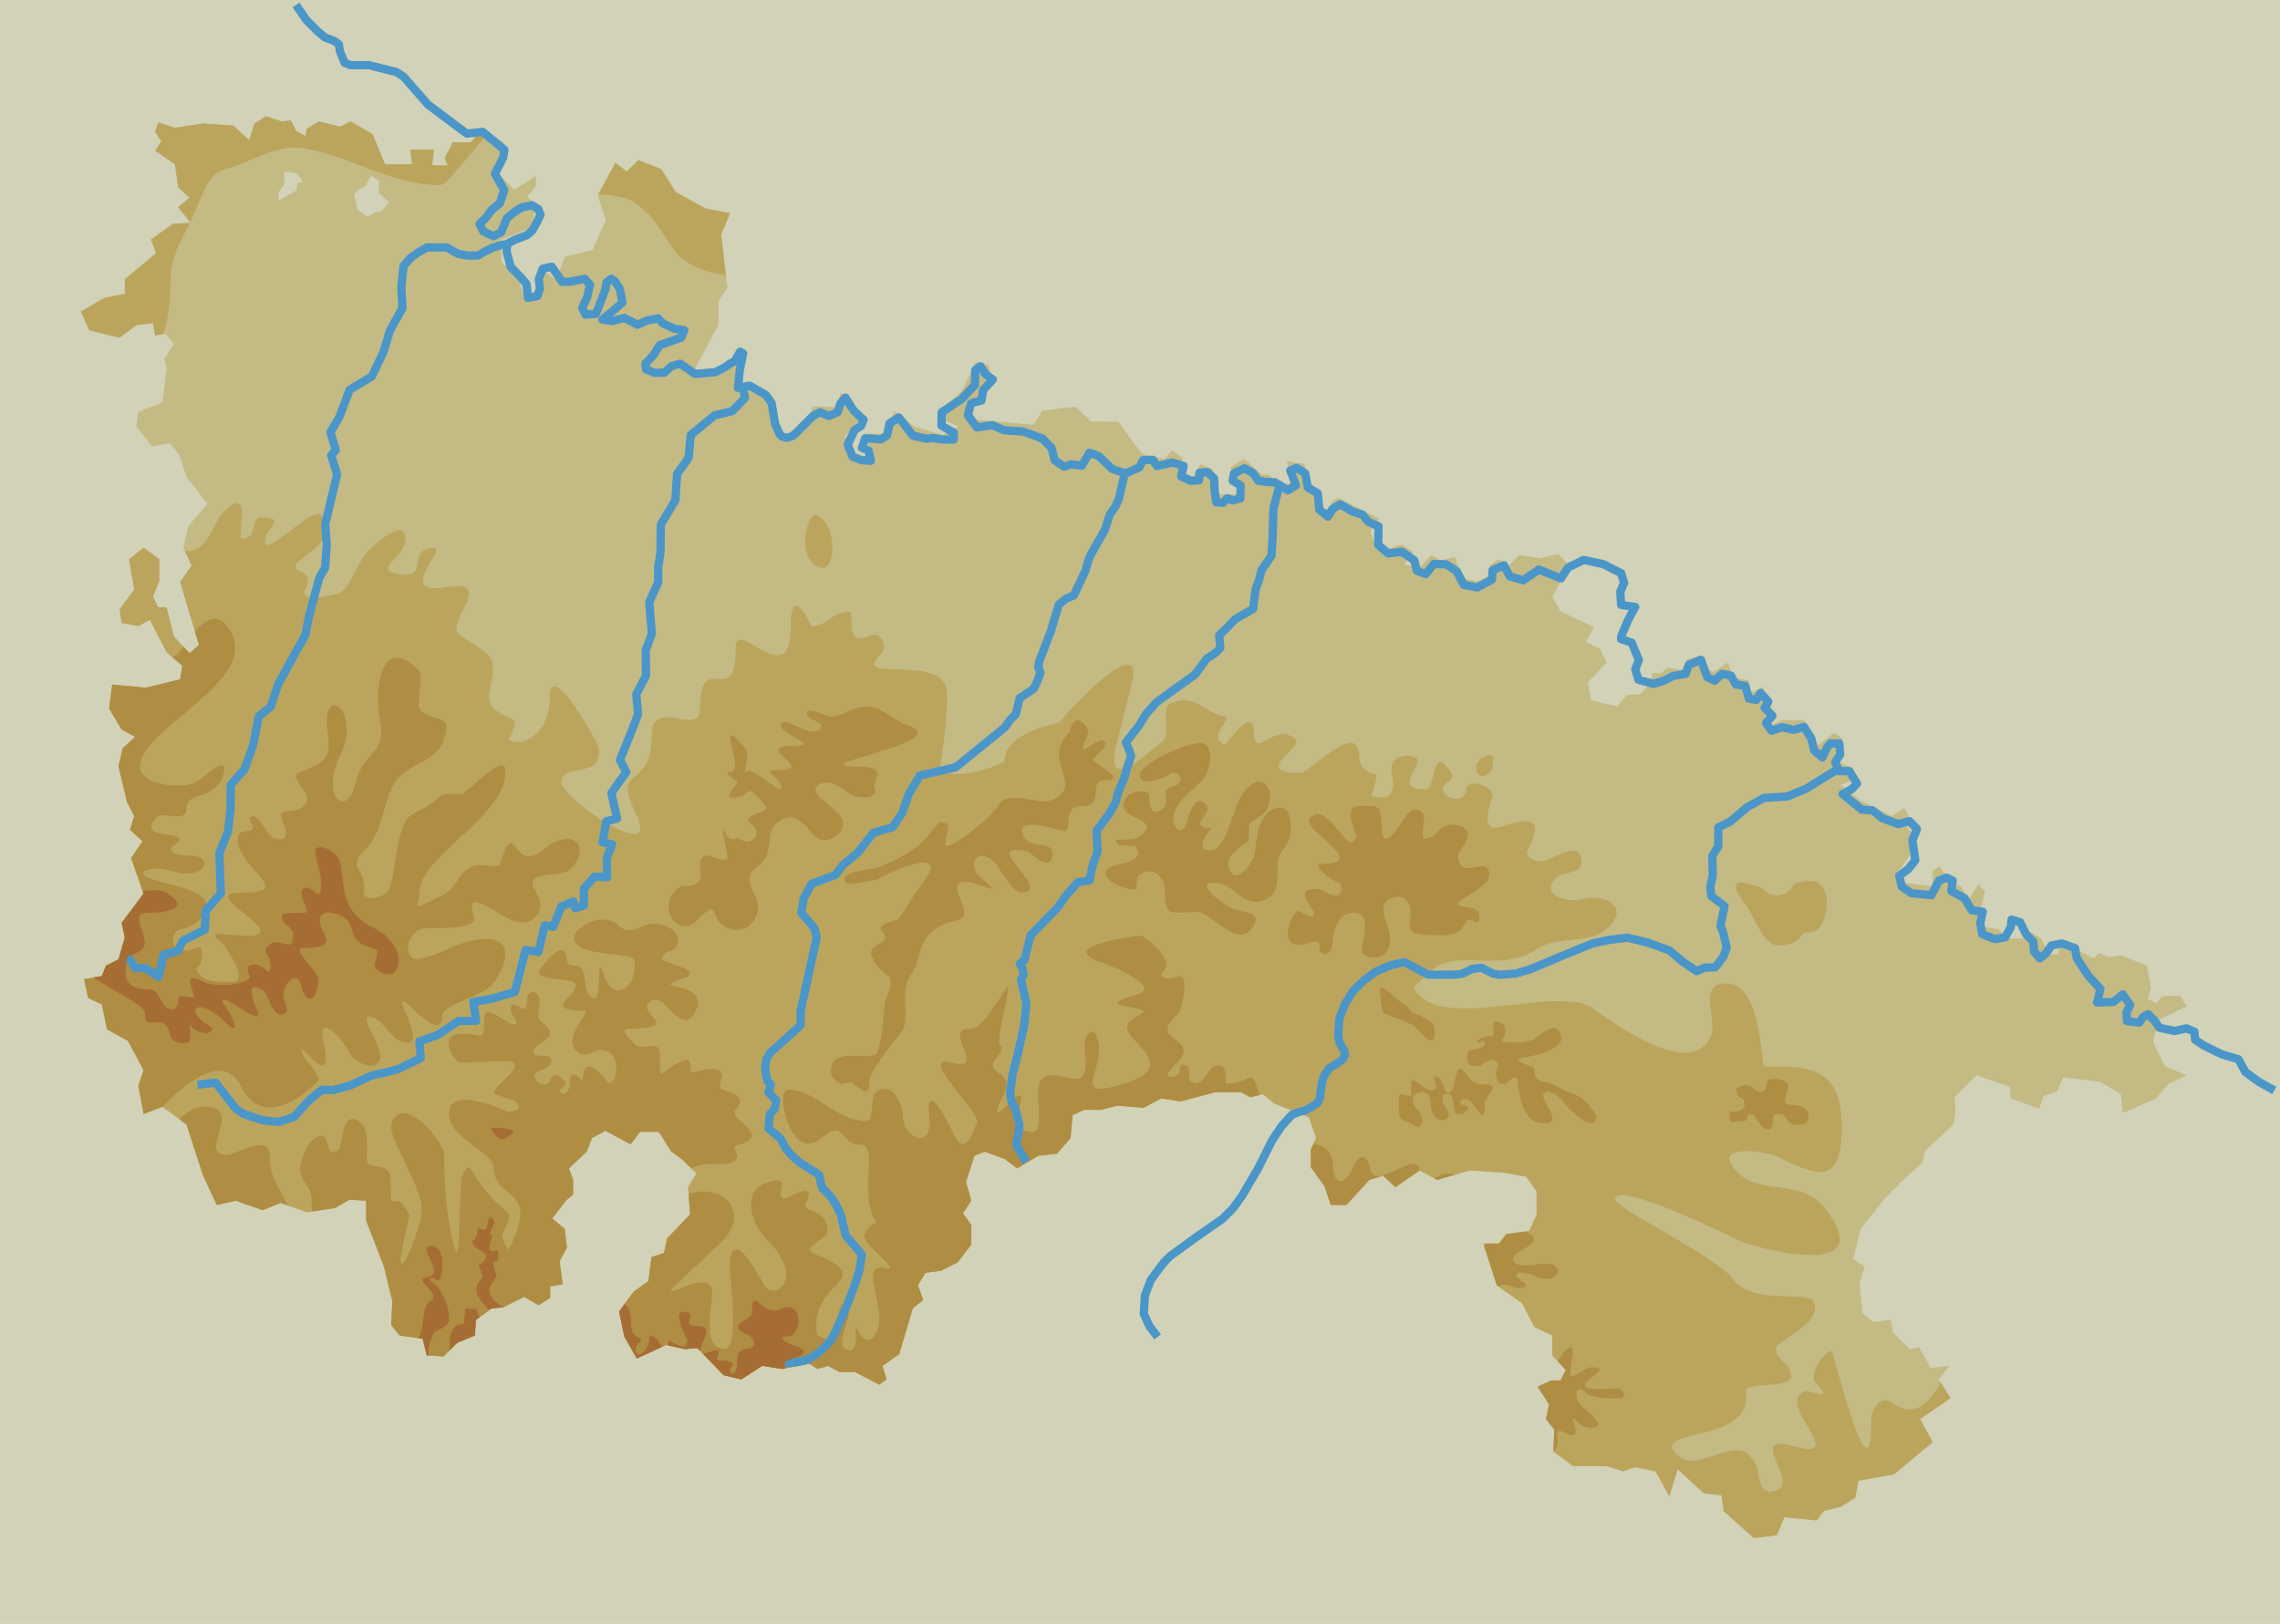
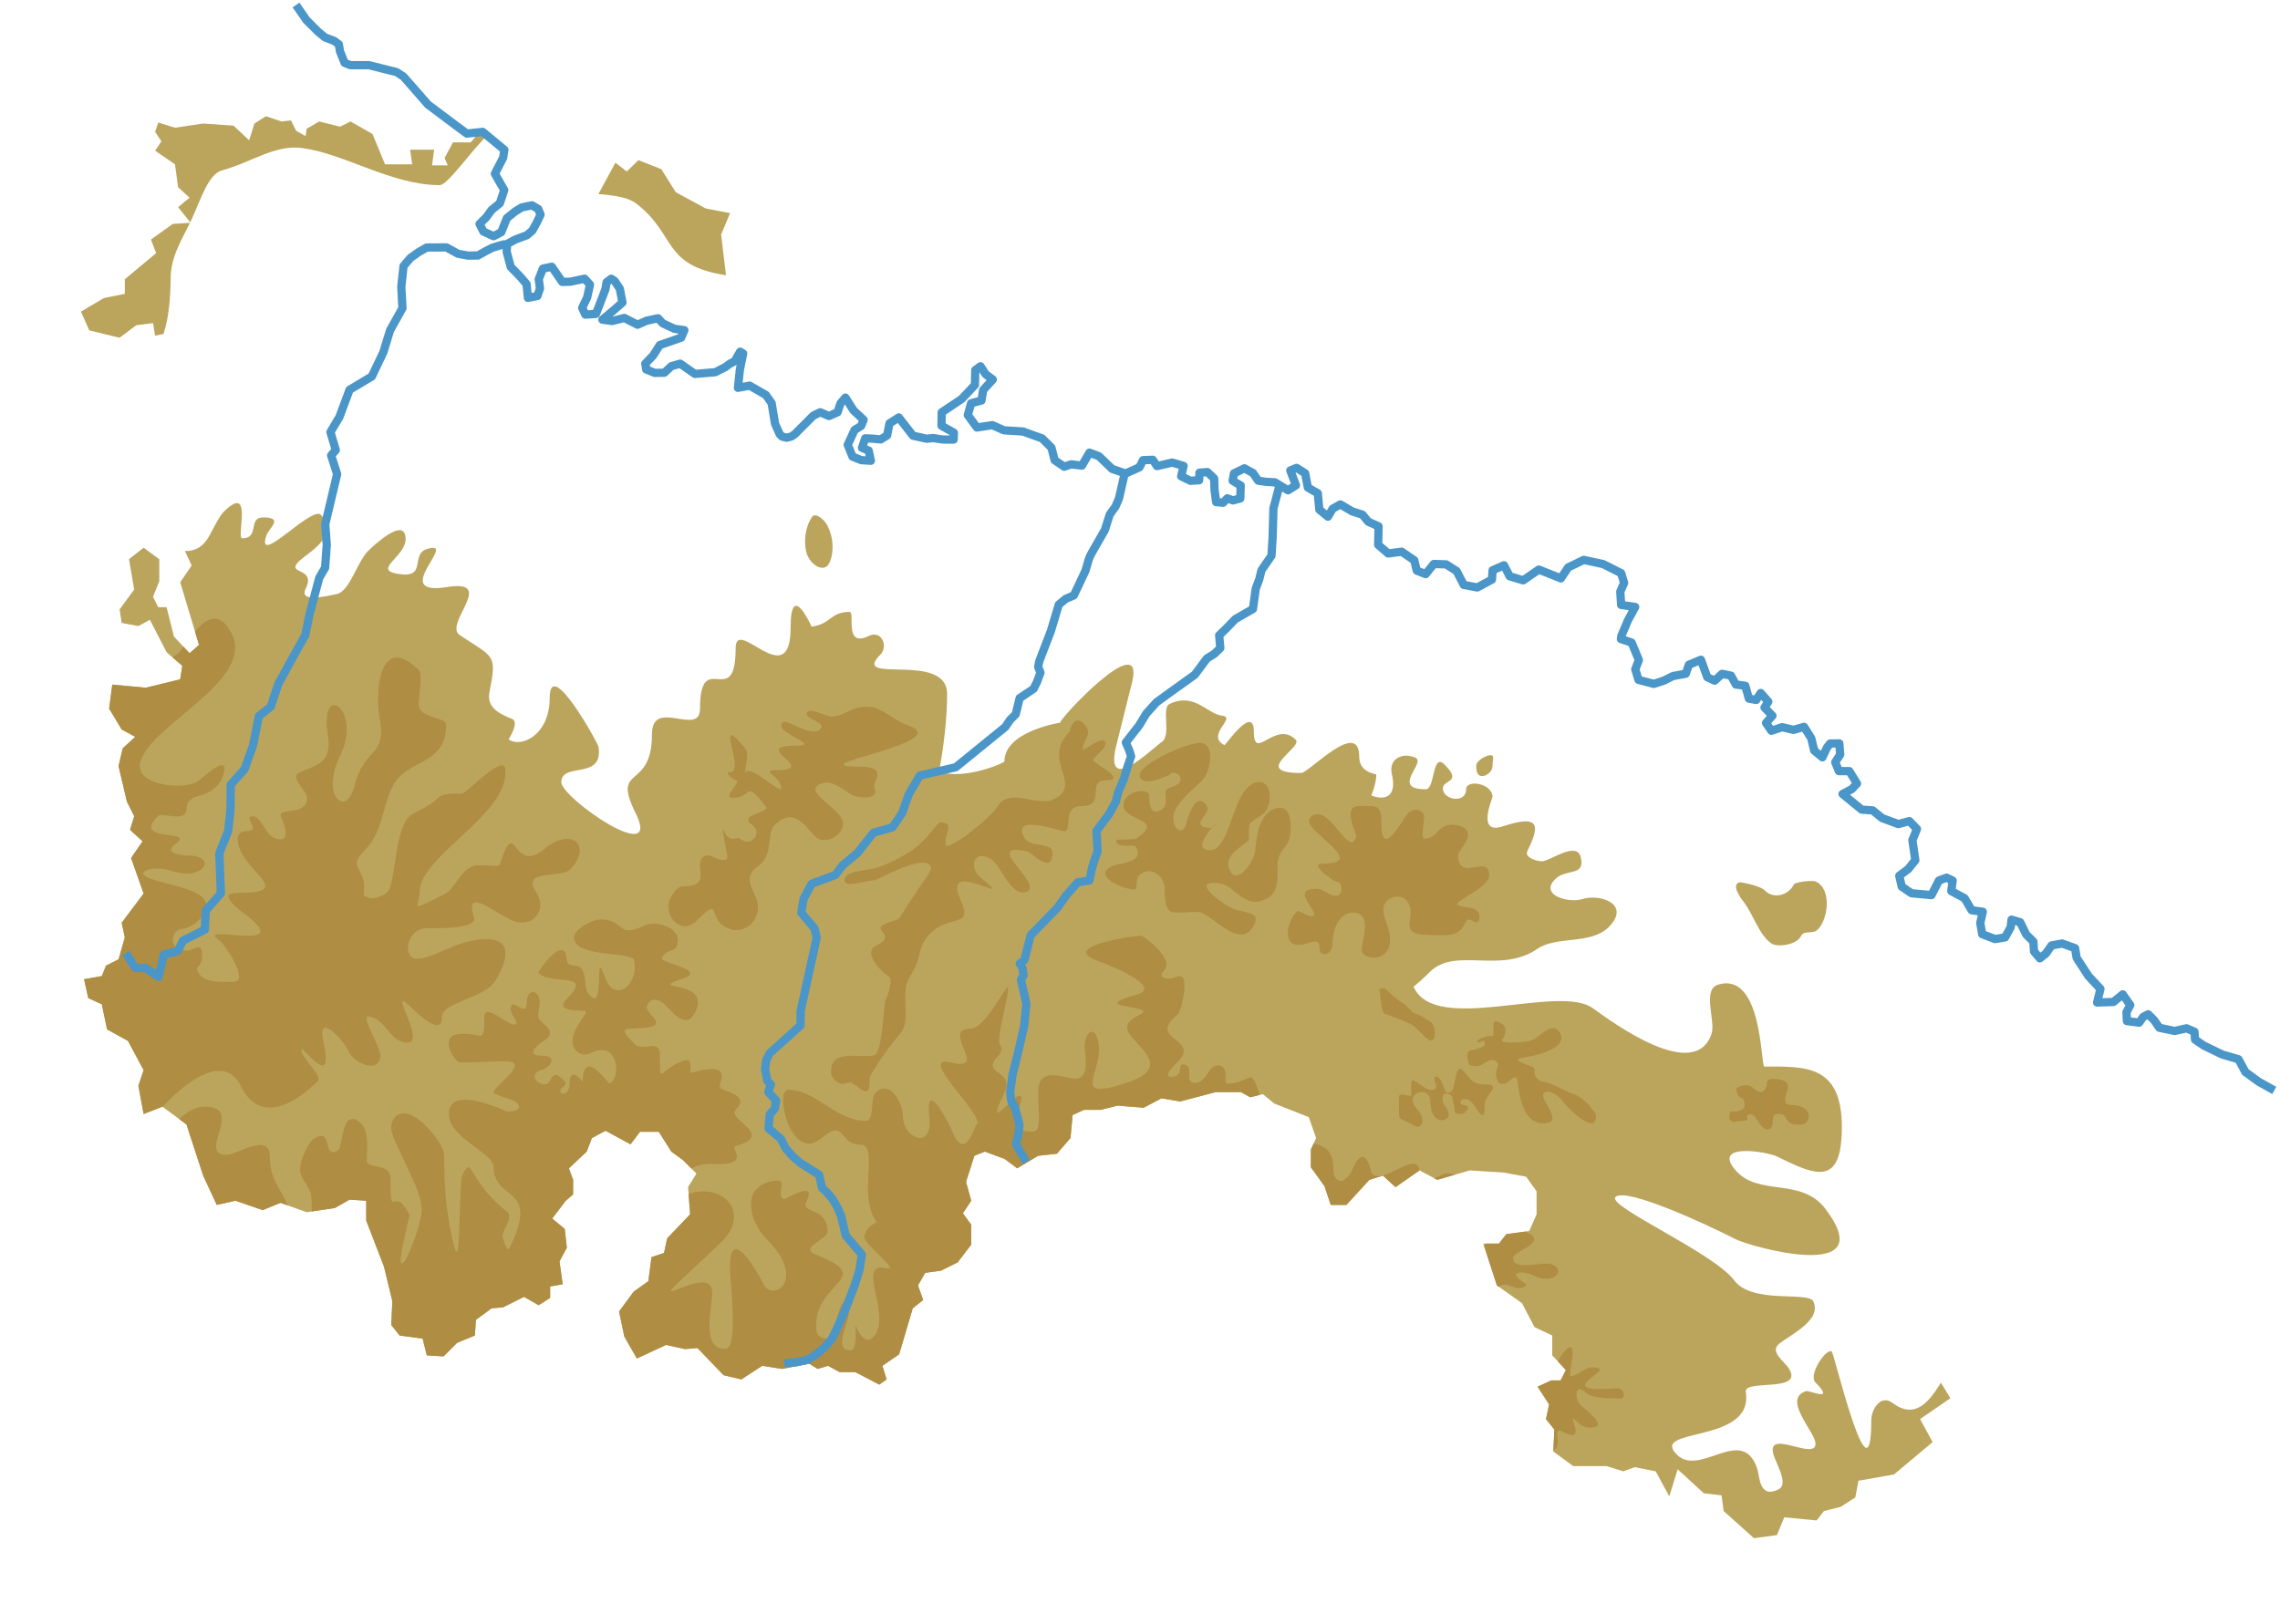
<svg xmlns="http://www.w3.org/2000/svg" xml:space="preserve" width="3254px" height="2318px" style="shape-rendering:geometricPrecision; text-rendering:geometricPrecision; image-rendering:optimizeQuality; fill-rule:evenodd; clip-rule:evenodd" viewBox="0 0 3254 2318.01">
  <defs>
    <style type="text/css">
   
    .str0 {stroke:#4A96C8;stroke-width:11.812;stroke-linejoin:round}
    .fil4 {fill:none}
    .fil5 {fill:#A56D34}
    .fil3 {fill:#AF8D43}
    .fil2 {fill:#BBA55D}
    .fil1 {fill:#C4BA84}
    .fil0 {fill:#D1D2B7}
   
  </style>
  </defs>
  <g id="Capa_x0020_1">
-     <rect class="fil0" x="0.048" y="0.006" width="3253.91" height="2318" />
-     <path class="fil1" d="M1596.16 602.077l-38.965 -0.602 -22.242 -20.855 -47.263 5.424 -12.621 20.318 -81.936 -7.419 -10 -16.565 33.477 -42.559 -5.866 -18.552 -18.395 -4.386 -19.09 40.73 -29.123 26.216 -0.222 14.356 24.451 10.632 -22.749 11.957 -38.805 -10.855 -30.413 -23.034 -10.761 32.653 -32.813 -0.507 13.848 33.034 -26.628 -2.462 -13.944 -26.882 23.311 -25.817 -29.876 -36.547 -4.418 20.444 -34.865 -0.539 -8.646 28.584 -41.957 16.486 -8.309 -49.408 -24.229 -24.99 -16.565 10.002 -12.019 -18.648 6.689 -34.769 -22.842 18.109 -43.161 5.488 35.909 -67.138 0.537 -34.865 12.589 -18.265 -9.082 -76.038 12.78 -30.571 -34.768 -6.69 -42.717 -23.224 -20.684 -32.884 -32.621 -12.811 -16.662 16.152 -16.213 -12.557 -25.338 46.789 11.765 35.052 -19.12 42.782 -39.125 9.652 -12.809 32.62 -26.375 -18.867 1.481 36.946 -22.592 1.702 -7.758 -28.837 -22.339 -14.705 -1.543 -32.844 45.216 -17.856 4.64 -34.798 -12.178 -8.394 12.559 -16.217 0.221 -14.354 -31.078 20.033 -30.286 -31.237 16.596 -12.051 -1.67 -24.642 -30.476 -18.932 -16.292 19.134 -25.354 0 -11.931 22.37 4.474 10.44 -22.371 0 2.983 -22.372 -34.303 0 2.984 20.88 -38.776 0 -17.896 -43.25 -31.32 -17.896 -14.914 7.456 -29.828 -7.456 -17.896 10.44 -1.492 10.44 -13.422 -7.457 -7.457 -14.914 -13.422 1.492 -22.371 -7.457 -16.406 10.44 -7.457 23.863 -22.371 -20.88 -43.25 -2.983 -40.267 5.965 -23.864 -7.457 -4.473 13.422 8.949 13.423 -8.949 13.423 28.337 19.387 4.473 32.812 16.406 14.914 -16.406 13.422 17.898 22.371 -25.355 1.492 -31.319 22.371 7.457 19.387 -44.742 37.285 0 20.88 -29.828 5.965 -32.81 19.388 11.93 26.847 43.251 10.438 23.862 -17.899 23.862 -2.981 2.984 17.899 14.914 -2.985 11.931 14.914 -13.422 20.88 2.983 14.914 -5.966 47.724 -34.301 13.425 -2.984 20.878 22.371 28.336 25.355 -4.474 13.422 16.406 10.441 31.319 29.827 38.777 -26.845 31.32 -7.457 31.319 11.931 25.354 -16.405 23.864 26.845 89.483 -13.423 11.93 -22.371 -23.862 -10.44 -41.759 -11.933 0 -7.457 -14.914 8.95 -22.371 0 -31.32 -22.371 -16.405 -20.88 16.405 7.457 43.251 -20.879 28.337 2.983 19.39 23.863 4.472 16.405 -8.948 23.863 46.233 22.371 19.388 -2.983 19.388 -49.215 11.93 -47.726 -4.473 -4.474 34.301 17.896 29.827 19.387 10.442 -17.894 16.405 -5.967 25.354 11.931 50.708 10.44 20.88 -5.965 19.387 17.896 16.406 -16.406 23.862 17.898 50.707 -31.32 41.758 4.474 20.881 -8.949 31.319 -17.896 8.949 -5.965 14.914 -25.355 4.474 5.966 26.844 19.388 8.948 7.457 35.794 29.829 16.406 22.37 41.759 -7.457 22.372 7.457 40.266 26.844 -10.44 34.303 25.354 23.862 73.078 19.386 41.759 26.847 -5.965 38.778 13.422 25.354 -10.438 37.284 13.421 40.267 -5.964 20.88 -11.933 23.862 1.492 0 28.337 25.354 65.621 11.93 49.215 -1.49 34.303 11.93 14.913 32.809 4.474 5.967 23.86 23.862 1.493 19.388 -19.387 25.354 -10.441 1.492 -22.37 22.372 -16.407 16.405 -1.491 29.828 -14.915 20.879 11.931 16.407 -10.44 0 -16.405 17.894 -2.981 -4.473 -32.812 10.44 -19.388 -2.983 -26.845 -17.896 -14.914 19.388 -25.354 10.441 -8.949 0 -20.881 -5.967 -16.404 25.355 -23.863 7.457 -19.387 19.387 -10.441 35.794 19.39 13.422 -17.896 26.845 0 17.896 28.335 16.406 11.931 19.387 19.388 -11.93 19.388 2.984 38.776 -32.81 34.301 -4.476 20.881 -17.896 5.965 -4.474 34.302 -20.88 14.913 -20.879 28.337 7.457 35.793 17.896 31.32 41.759 -19.388 26.847 5.966 17.894 -1.492 37.286 38.777 25.354 5.965 29.828 -19.388 28.337 4.474 38.776 -7.457 11.931 7.457 14.914 -4.474 16.405 8.949 22.37 0 34.303 17.896 10.44 -7.457 -5.965 -19.388 23.863 -16.405 19.387 -65.622 14.914 -11.931 -7.457 -20.879 10.441 -17.896 22.371 -2.983 23.862 -11.931 19.388 -25.354 0 -28.337 -11.931 -16.405 11.931 -17.896 -7.457 -26.845 11.931 -37.285 14.913 -5.966 28.337 10.441 17.896 13.422 29.828 -17.896 26.845 -2.983 19.388 -22.371 2.983 -32.812 16.404 -7.457 23.864 0 23.864 -5.965 37.284 2.983 25.354 -13.423 26.845 4.476 50.707 -13.423 35.793 0 13.423 7.457 17.896 -4.474 16.406 13.422 49.215 19.39 10.441 29.828 -7.456 16.406 0 25.355 19.386 26.843 8.949 26.845 22.372 0 32.81 -35.795 19.387 -5.964 17.896 16.406 34.302 -23.863 25.354 13.421 46.234 -13.421 47.724 2.983 32.81 5.966 14.914 20.879 0 32.81 -10.441 23.863 -32.809 4.474 -10.438 13.423 -22.373 0 19.388 59.655 35.795 25.354 17.894 34.302 25.354 11.931 0 28.335 19.39 20.881 -7.457 14.914 -13.423 0 -19.387 8.948 16.405 25.354 -4.474 20.881 11.931 14.913 -1.491 31.319 28.336 20.88 47.724 0 23.863 7.457 16.405 -5.967 29.828 5.967 19.387 35.793 11.933 -38.776 37.285 34.301 25.354 2.985 2.983 22.369 43.251 38.777 32.81 -4.474 10.44 -25.354 46.234 4.474 10.44 -13.423 23.862 -5.965 20.88 -13.422 4.473 -23.863 50.708 -8.948 55.181 -46.233 -17.896 -32.81 43.25 -29.829 -16.407 -26.845 14.918 -19.388 -26.847 2.981 -16.406 -29.827 -13.422 2.984 -23.863 -23.864 -2.981 -17.894 -25.354 2.981 -14.916 -11.931 -4.473 -43.25 7.457 -23.862 -16.406 -10.441 10.441 -43.25 34.301 -43.251 32.812 -32.81 20.879 -17.896 4.474 -17.896 40.267 -37.285 2.983 -20.88 -1.491 -17.896 31.319 -31.319 47.724 16.405 1.492 16.405 40.267 14.916 5.967 -17.898 19.386 -7.456 8.949 -19.39 52.199 5.965 29.828 17.896 2.983 26.845 47.724 -20.88 17.896 -20.878 25.355 -11.931 -31.32 -13.423 -16.406 -34.301 7.457 -31.32 40.269 -19.388 -8.949 -14.914 -25.354 0 -8.949 10.44 -11.931 -5.966 4.474 -16.405 -5.965 -31.319 -37.285 -14.914 -16.407 2.983 -14.913 -5.965 -7.457 7.457 -46.231 -23.863 -4.476 17.896 -13.423 0 -10.44 -22.37 -17.896 -10.441 -7.457 10.441 -25.354 0 -10.44 -13.423 -22.371 -2.983 -2.983 -25.355 5.966 -25.354 -8.95 -10.44 -14.914 22.371 -10.44 -19.388 -16.404 -4.473 -13.425 -23.863 -10.44 5.965 0 22.371 -38.777 -4.473 -10.441 -16.406 17.898 -25.354 2.984 -26.845 -8.949 -13.422 2.984 -13.422 -5.966 -11.933 -17.896 11.933 -44.742 -22.372 -28.337 -22.371 19.388 -7.457 -1.492 -16.405 -17.896 -7.456 -8.948 -13.425 11.93 -20.879 -11.93 -8.949 -23.863 17.896 -19.39 -35.793 -32.81 0 -14.913 7.457 -8.948 -16.406 10.44 -11.93 -10.44 -11.931 -1.493 -14.913 -20.878 10.437 0 -19.387 -22.37 -4.473 -7.461 -20.88 -20.878 13.423 -11.933 -7.457 -5.964 -16.406 -19.39 5.965 -7.457 14.914 -20.878 -2.983 -8.949 7.457 -11.931 0 -2.983 14.914 -14.914 14.913 -19.387 1.493 -13.423 16.405 -37.285 -8.948 -4.476 -25.355 26.847 -28.336 -8.948 -19.388 -20.88 -10.44 11.931 -20.879 -47.724 -22.371 -11.933 -20.88 23.864 -44.742 -14.914 -16.406 -26.844 5.966 -29.829 -4.474 -14.914 16.406 -13.421 -10.441 -13.425 8.949 0 14.914 -17.896 7.457 -22.371 -4.473 -8.949 -29.828 -20.878 4.473 -13.425 -7.457 -16.405 17.898 -22.371 -4.473 13.422 -17.898 -16.405 -10.441 -19.388 5.966 -19.388 -8.949 -5.965 -14.914 11.931 -19.39 -58.165 -29.827 -8.948 5.966 -1.492 11.931 -20.879 -5.965 1.491 -20.88 -14.914 -14.914 -2.983 -23.863 -25.354 -4.473 8.948 31.317 -19.387 2.984 -14.914 -14.914 -10.441 0 -25.354 -22.371 -19.388 11.931 8.948 17.896 0 20.88 -29.827 0 0 -13.423 -4.474 -22.371 -17.896 -7.457 -8.946 17.896 -19.39 -7.456 2.983 -19.388 -14.914 -10.44 -10.44 11.93 -32.81 -7.457 -33.094 -45.56zm-1091 -324.312l5.377 22.177 14.112 9.408 11.425 -6.721 7.392 0 12.097 -14.112 -14.784 -12.769 0 -17.473 -10.753 -7.392 -8.736 14.784 -10.753 5.377 -5.377 6.72zm-108.195 9.408l26.209 -15.456 1.344 -10.753 8.064 -0.672 -8.736 -12.769 -18.145 -2.687 0 18.816 -7.392 9.408 -1.344 14.113z" />
    <path class="fil2" d="M263.82 786.479c12.062,0.436 23.192,-3.71 32.02,-16.953 6.634,-9.951 15.479,-30.957 23.218,-38.697 43.119,-43.119 17.69,37.591 26.535,37.591 25.429,0 7.739,-29.852 29.852,-29.852 30.957,0 7.739,15.479 4.422,26.535 -14.373,45.33 66.337,-45.33 78.499,-29.852 25.429,32.063 -18.795,53.069 -32.063,66.337 -18.795,18.795 25.429,7.739 9.951,38.697 -11.056,22.112 36.485,8.845 44.224,7.739 19.901,-4.422 29.852,-49.753 47.541,-64.126 0,0 50.858,-49.753 50.858,-14.373 0,25.429 -48.647,44.224 -9.951,49.753 40.908,6.634 16.584,-27.64 39.802,-35.38 48.647,-15.479 -55.281,67.442 28.746,54.175 72.971,-12.162 -5.528,53.069 18.795,68.548 49.753,33.168 53.069,26.535 42.013,82.921 -3.317,21.007 15.479,29.852 32.063,36.485 7.778,2.916 4.524,14.291 -4.363,29.328 16.635,12.698 58.538,-5.124 58.538,-59.18 0,-60.809 69.654,66.337 69.654,69.654 7.739,48.647 -53.069,21.007 -53.069,50.858 0,22.112 144.835,122.723 106.139,44.224 -35.38,-70.759 23.218,-30.957 23.218,-112.773 0,-53.069 68.548,4.422 68.548,-36.485 0,-88.449 50.858,4.422 50.858,-86.238 0,-47.541 78.499,66.337 78.499,-29.852 0,-68.548 29.852,-1.106 29.852,-1.106 27.64,-3.317 26.535,-21.007 54.175,-21.007 8.845,0 -8.845,51.964 27.64,34.274 18.795,-8.845 27.64,15.479 16.584,26.535 -44.224,44.224 95.083,-5.528 95.083,56.386 0,35.921 -4.674,73.008 -11.351,110.521 34.291,13.129 93.167,-11.982 93.167,-14.333 0,-43.119 79.604,-55.281 79.604,-55.281 -3.317,-3.317 120.512,-135.99 102.822,-58.597l-23.218 92.871c-16.584,70.759 51.964,2.211 65.231,-6.634 14.373,-9.951 -0.947,-48.314 11.056,-54.175 35.541,-17.358 53.596,14.05 75.182,16.584 21.585,2.534 -24.322,27.642 3.317,42.013 1.384,0.719 42.013,-59.703 42.013,-18.795 0,43.119 30.957,-17.69 59.703,11.056 11.056,11.056 -65.231,47.541 7.739,47.541 11.056,0 82.921,-78.499 82.921,-23.218 0,23.218 24.323,24.323 24.323,25.429 0,8.794 -2.612,18.849 -7.099,29.83 21.147,8.352 36.822,0.352 29.211,-30.936 -4.422,-21.007 14.373,-30.957 33.168,-23.218 17.69,6.634 -36.485,45.33 15.479,45.33 13.267,0 8.845,-53.069 26.535,-35.38 26.535,26.535 -2.211,21.007 -2.211,34.274 0,16.584 33.168,22.112 33.168,1.106 0,-14.373 37.591,-8.845 37.591,11.056 0,2.211 -23.218,54.175 14.373,42.013 56.386,-18.795 51.964,1.106 35.38,35.38 -4.422,8.845 13.267,14.373 21.007,14.373 11.056,0 49.753,-29.852 55.281,-5.528 6.634,27.64 -21.007,15.479 -36.485,30.957 -23.218,23.218 19.901,34.274 37.591,28.746 27.64,-8.845 70.758,7.74 38.697,39.802 -25.428,25.428 -74.386,12.166 -101.716,30.957 -53.069,36.484 -117.195,-3.317 -153.68,33.168 -7.574,7.574 -15.268,14.557 -23.075,20.949 30.672,69.728 207.937,-5.302 256.359,31.015 27.64,19.901 145.941,107.245 169.159,35.38 5.528,-18.795 -14.373,-63.02 9.951,-69.654 63.02,-17.69 59.703,117.195 65.231,117.195 57.492,0 110.561,-3.317 110.561,86.238 0,87.344 -38.697,68.548 -92.871,42.013 -14.373,-6.634 -91.766,-19.901 -59.703,18.795 33.168,39.802 94.17,9.805 129.357,56.386 80.902,107.099 -108.349,53.368 -128.251,43.119 -42.48,-21.877 -157.398,-74.778 -171.606,-60.268 -12.698,12.965 140.159,79.507 169.395,118.865 25.448,34.259 106.139,15.479 112.773,29.852 13.267,26.535 -32.063,47.541 -48.647,60.809 -14.373,11.056 8.845,26.535 13.267,34.274 24.323,36.485 -63.02,15.479 -60.809,34.274 12.162,75.182 -138.202,49.753 -98.4,89.555 33.168,33.168 93.977,-44.224 114.984,21.007 3.317,12.162 3.317,42.013 29.852,28.746 16.584,-7.739 -5.528,-39.802 -7.739,-53.069 -5.528,-32.063 60.809,12.162 60.809,-12.162 0,-16.584 -48.647,-64.126 -13.267,-75.182 5.528,-1.106 42.013,16.584 13.267,-12.162 -11.056,-11.056 15.479,-49.753 23.218,-44.224 3.317,2.211 56.386,226.651 56.386,97.294 0,-14.373 13.267,-36.485 29.852,-24.323 32.818,24.878 52.707,-1.435 69.504,-28.587l13.545 22.162 -43.25 29.829 17.896 32.81 -55.181 46.233 -50.708 8.948 -4.473 23.863 -20.88 13.422 -23.862 5.965 -10.44 13.423 -46.234 -4.474 -10.44 25.354 -32.81 4.474 -43.251 -38.777 -2.983 -22.369 -25.354 -2.985 -37.285 -34.301 -11.933 38.776 -19.387 -35.793 -29.828 -5.967 -16.405 5.967 -23.863 -7.457 -47.724 0 -28.336 -20.88 1.491 -31.319 -11.931 -14.913 4.474 -20.881 -16.405 -25.354 19.387 -8.948 13.423 0 7.457 -14.914 -19.39 -20.881 0 -28.335 -25.354 -11.931 -17.894 -34.302 -35.795 -25.354 -19.388 -59.655 22.373 0 10.438 -13.423 32.809 -4.474 10.441 -23.863 0 -32.81 -14.914 -20.879 -32.81 -5.966 -47.724 -2.983 -46.234 13.421 -25.354 -13.421 -34.302 23.863 -17.896 -16.406 -19.387 5.964 -32.81 35.795 -22.372 0 -8.949 -26.845 -19.386 -26.843 0 -25.355 7.456 -16.406 -10.441 -29.828 -49.215 -19.39 -16.406 -13.422 -17.896 4.474 -13.423 -7.457 -35.793 0 -50.707 13.423 -26.845 -4.476 -25.354 13.423 -37.284 -2.983 -23.864 5.965 -23.864 0 -16.404 7.457 -2.983 32.812 -19.388 22.371 -26.845 2.983 -29.828 17.896 -17.896 -13.422 -28.337 -10.441 -14.913 5.966 -11.931 37.285 7.457 26.845 -11.931 17.896 11.931 16.405 0 28.337 -19.388 25.354 -23.862 11.931 -22.371 2.983 -10.441 17.896 7.457 20.879 -14.914 11.931 -19.387 65.622 -23.863 16.405 5.965 19.388 -10.44 7.457 -34.303 -17.896 -22.37 0 -16.405 -8.949 -14.914 4.474 -11.931 -7.457 -38.776 7.457 -28.337 -4.474 -29.828 19.388 -25.354 -5.965 -37.286 -38.777 -17.894 1.492 -26.847 -5.966 -41.759 19.388 -17.896 -31.32 -7.457 -35.793 20.879 -28.337 20.88 -14.913 4.474 -34.302 17.896 -5.965 4.476 -20.881 32.81 -34.301 -2.984 -38.776 11.93 -19.388 -19.387 -19.388 -16.406 -11.931 -17.896 -28.335 -26.845 0 -13.422 17.896 -35.794 -19.39 -19.387 10.441 -7.457 19.387 -25.355 23.863 5.967 16.404 0 20.881 -10.441 8.949 -19.388 25.354 17.896 14.914 2.983 26.845 -10.44 19.388 4.473 32.812 -17.894 2.981 0 16.405 -16.407 10.44 -20.879 -11.931 -29.828 14.915 -16.405 1.491 -22.372 16.407 -1.492 22.37 -25.354 10.441 -19.388 19.387 -23.862 -1.493 -5.967 -23.86 -32.809 -4.474 -11.93 -14.913 1.49 -34.303 -11.93 -49.215 -25.354 -65.621 0 -28.337 -23.862 -1.492 -20.88 11.933 -40.267 5.964 -37.284 -13.421 -25.354 10.438 -38.778 -13.422 -26.847 5.965 -19.386 -41.759 -23.862 -73.078 -34.303 -25.354 -26.844 10.44 -7.457 -40.266 7.457 -22.372 -22.37 -41.759 -29.829 -16.406 -7.457 -35.794 -19.388 -8.948 -5.966 -26.844 25.355 -4.474 5.965 -14.914 17.896 -8.949 8.949 -31.319 -4.474 -20.881 31.32 -41.758 -17.898 -50.707 16.406 -23.862 -17.896 -16.406 5.965 -19.387 -10.44 -20.88 -11.931 -50.708 5.967 -25.354 17.894 -16.405 -19.387 -10.442 -17.896 -29.827 4.474 -34.301 47.726 4.473 49.215 -11.93 2.983 -19.388 -22.371 -19.388 -23.863 -46.233 -16.405 8.948 -23.863 -4.472 -2.983 -19.39 20.879 -28.337 -7.457 -43.251 20.88 -16.405 22.371 16.405 0 31.32 -8.95 22.371 7.457 14.914 11.933 0 10.44 41.759 22.371 23.862 13.423 -11.93 -26.845 -89.483 16.405 -23.864 -9.759 -20.738zm1863.47 291.513c6.41,0 2.764,7.542 2.764,15.479 0,7.937 -8.515,14.373 -14.926,14.373 -6.41,0 -8.292,-6.436 -8.292,-14.373 0,-7.937 14.043,-15.479 20.454,-15.479zm-1091.18 -685.088l-6.938 -58.091 12.78 -30.571 -34.768 -6.69 -42.717 -23.224 -20.684 -32.884 -32.621 -12.811 -16.662 16.152 -16.213 -12.557 -24.262 44.801c19.609,1.908 40.631,3.359 54.326,13.767 57.589,44.549 36.16,88.031 127.761,102.109zm-337.781 -202.464l-10.255 -6.37 -16.292 19.134 -25.354 0 -11.931 22.37 4.474 10.44 -22.371 0 2.983 -22.372 -34.303 0 2.984 20.88 -38.776 0 -17.896 -43.25 -31.32 -17.896 -14.914 7.456 -29.828 -7.456 -17.896 10.44 -1.492 10.44 -13.422 -7.457 -7.457 -14.914 -13.422 1.492 -22.371 -7.457 -16.406 10.44 -7.457 23.863 -22.371 -20.88 -43.25 -2.983 -40.267 5.965 -23.864 -7.457 -4.473 13.422 8.949 13.423 -8.949 13.423 28.337 19.387 4.473 32.812 16.406 14.914 -16.406 13.422 17.301 21.626c0.817,-1.699 1.625,-3.413 2.414,-5.142 13.685,-29.972 23.583,-63.492 42.941,-68.899 43.594,-12.177 75.592,-37.063 114.549,-31.882 60.777,8.082 127.408,52.889 196.128,52.889 11.888,0 45.702,-50.666 70.805,-73.821zm-427.226 127.658l-24.37 1.434 -31.319 22.371 7.457 19.387 -44.742 37.285 0 20.88 -29.828 5.965 -32.81 19.388 11.93 26.847 43.251 10.438 23.862 -17.899 23.862 -2.981 2.984 17.899 11.975 -2.397c7.582,-22.973 9.952,-50.661 10.181,-79.183 0.249,-31.117 15.146,-53.801 27.567,-79.435zm888.221 419.365c-9.862,13.655 -12.34,33.276 -8.845,49.753 2.326,10.964 13.135,23.876 24.323,23.218 9.544,-0.561 12.599,-15.892 13.267,-25.429 0.9,-12.84 -2.185,-26.576 -8.845,-37.591 -3.837,-6.347 -15.559,-15.963 -19.901,-9.951zm1324.52 521.85l-0.026 0.005c-0.002,-0.004 0.002,-0.005 0.026,-0.005zm-0.026 0.005c-14.328,2.232 0.028,22.111 4.448,27.636 14.373,18.795 22.112,47.541 39.802,59.703 9.473,6.315 36.274,1.53 42.013,-9.951 4.422,-9.951 16.584,-2.211 24.323,-9.951 14.968,-14.968 20.146,-58.494 -3.317,-68.548 -5.528,-2.211 -29.852,1.106 -30.957,4.422 -7.739,15.479 -28.746,21.007 -40.908,8.845 -8.165,-8.165 -35.297,-11.998 -35.406,-12.157z" />
-     <path class="fil3" d="M1526.92 1044.11c-42.618,42.618 21.309,74.582 -23.246,96.859 -23.246,11.623 -62.959,-18.403 -80.393,10.655 -9.686,16.466 -71.568,64.874 -73.613,54.241 -2.797,-14.549 14.529,-31.964 -7.749,-31.964 -4.086,0 -11.832,14.971 -28.799,30.463 -19.23,17.561 -52.257,32.203 -66.123,35.401 -11.673,2.692 -43.586,3.876 -41.65,17.435 1.369,9.588 23.187,1.478 43.587,-0.969 3.845,-0.461 70.709,-38.744 79.425,-19.372 2.608,5.795 -10.437,20.983 -20.651,36.231 -13.134,19.606 -24.791,39.038 -25.841,39.319 -57.175,15.323 6.78,18.403 -31.964,37.775 -20.34,9.686 11.623,40.681 17.435,42.618 9.686,3.874 -1.937,31.964 -3.874,35.838 -1.937,2.906 -3.874,73.613 -15.498,77.487 -17.435,5.812 -61.99,-10.655 -61.99,23.246 0,6.174 4.562,14.352 14.373,17.803 3.268,1.151 11.429,-3.387 14.456,-1.814 12.109,6.296 19.619,17.436 24.444,10.163 3.117,-4.699 0.266,-14.693 3.193,-20.036 12.681,-23.152 30.01,-45.516 43.3,-61.326 11.728,-13.954 4.118,-38.986 7.022,-64.411 1.271,-11.122 10.337,-21.38 14.491,-31.823 5.34,-13.425 6.363,-26.53 12.387,-35.494 29.965,-44.593 72.644,-10.655 50.367,-60.053 -27.121,-60.053 88.142,17.435 29.058,-30.026 -16.466,-13.56 -9.686,-42.618 16.466,-25.183 12.592,8.717 27.113,51.301 47.461,46.492 32.924,-7.782 -66.808,-73.721 3.874,-58.116 3.899,0.86 28.781,27.037 33.901,10.655 9.41,-30.114 -30.026,-11.623 -39.712,-31.964 -16.466,-32.932 51.335,-7.749 58.116,-7.749 11.623,0 -3.874,-35.838 24.215,-35.838 36.806,0 5.812,-36.806 34.869,-36.806 32.932,0 -19.372,-25.183 -18.403,-29.058 0,-2.906 29.058,-24.215 13.56,-28.089 -5.812,-0.969 -28.089,15.498 -28.089,13.56 0,-15.498 16.466,-22.278 0.969,-37.775 -10.655,-10.655 -18.403,1.937 -19.372,11.623zm-1248.65 -142.701l5.748 19.159 -13.423 11.93 -8.707 -9.287c-3.917,5.445 -7.197,9.758 -9.636,11.447 -1.662,1.075 -3.911,2.142 -6.607,3.162l14.51 12.575 -2.983 19.388 -49.215 11.93 -47.726 -4.473 -4.474 34.301 17.896 29.827 19.387 10.442 -17.894 16.405 -5.967 25.354 11.931 50.708 10.44 20.88 -5.965 19.387 17.896 16.406 -16.406 23.862 17.898 50.707 -31.32 41.758 4.474 20.881 -8.949 31.319 -17.896 8.949 -5.965 14.914 -25.355 4.474 5.966 26.844 19.388 8.948 7.457 35.794 29.829 16.406 22.37 41.759 -7.457 22.372 7.457 40.266 26.844 -10.44 0.365 0.269c37.529,-41.077 89.132,-74.838 111.117,-30.319 30.026,61.021 85.236,18.403 110.42,-6.78 6.78,-6.78 -23.246,-32.932 -23.246,-42.618 0,-1.208 0.015,-2.377 0.046,-3.508 0.663,0.461 1.298,0.978 1.891,1.571 17.435,17.435 41.65,45.524 29.058,-11.623 -9.686,-44.555 29.058,-1.937 35.838,13.56 6.78,16.466 41.65,32.932 45.524,8.717 1.937,-14.529 -30.995,-61.021 -15.498,-58.116 20.34,3.874 28.089,29.058 43.587,34.869 46.492,18.403 -12.592,-68.77 7.749,-55.21 4.843,2.906 52.304,56.178 52.304,20.34 0,-20.34 59.084,-25.183 75.55,-50.367 12.592,-19.372 30.995,-60.053 -12.592,-60.053 -40.681,0 -73.613,28.089 -99.765,28.089 -19.372,0 -15.498,-43.587 15.498,-43.587 8.717,0 72.644,1.937 66.833,-15.498 -14.529,-43.587 25.183,-9.686 51.335,2.906 30.995,15.498 55.21,-12.592 36.806,-39.712 -21.309,-31.964 36.806,-19.372 48.43,-30.995 32.932,-32.932 3.874,-62.959 -35.838,-30.026 -47.461,39.712 -39.712,-52.304 -63.927,22.278 -0.969,4.843 -26.152,-0.969 -36.806,1.937 -21.309,6.78 -26.152,32.932 -42.618,40.681 -54.241,27.121 -34.869,18.403 -34.869,-3.874 0,-51.335 129.791,-111.388 122.043,-175.315 -1.937,-22.278 -56.178,35.838 -61.99,35.838 -10.655,0 -26.152,-1.937 -33.901,5.812 -14.529,14.529 -33.901,19.372 -41.65,27.121 -21.309,21.309 -18.403,99.765 -31.964,108.482 -13.344,9.04 -24.393,9.463 -32.551,3.495 6.532,-42.845 -27.115,-35.846 2.524,-65.485 29.058,-29.058 24.215,-79.425 48.43,-103.639 25.183,-25.183 66.833,-23.246 66.833,-74.582 0,-10.655 -33.901,-8.717 -38.744,-25.183 -1.937,-7.749 5.812,-46.492 0,-52.304 -54.241,-54.241 -63.927,26.152 -56.178,67.802 10.655,56.178 -22.278,41.65 -35.838,96.859 -11.623,46.492 -49.398,15.498 -20.34,-43.587 31.964,-64.896 -30.995,-109.451 -17.435,-26.152 5.812,38.744 -19.444,40.533 -41.65,51.335 -13.632,6.631 11.623,25.183 11.623,35.838 0,25.183 -37.775,14.529 -37.775,24.215 0,3.874 17.435,34.869 -0.969,34.869 -20.34,0 -25.183,-32.932 -38.744,-32.932 -15.498,0 14.529,21.309 -9.686,21.309 -17.435,0 -11.623,19.372 -7.749,28.089 18.403,37.775 72.644,60.053 -5.812,60.053 -28.089,0 3.874,24.215 10.655,29.058 81.362,61.021 -77.487,10.655 -33.901,39.712 4.843,2.906 43.587,58.116 18.403,58.116 -20.407,0 -46.035,2.234 -51.993,-18.841 3.653,-4.191 6.992,-8.726 7.438,-14.091 1.937,-28.089 -9.686,-11.623 -21.309,-11.623 -29.058,0 -22.278,-30.995 -6.78,-30.995 14.529,0 57.076,-32.792 19.372,-51.335 -21.378,-10.513 -38.744,-11.623 -61.99,-19.372 -31.964,-10.655 1.937,-20.34 25.183,-12.592 49.398,16.466 67.802,-21.309 27.121,-21.309 -15.498,0 -35.838,-4.843 -19.372,-16.466 30.995,-22.278 -63.927,-0.969 -25.183,-39.712 5.812,-5.812 33.901,6.78 39.712,-4.843 3.874,-7.749 -3.858,-19.303 22.278,-25.183 12.607,-2.836 26.98,-14.574 30.995,-27.121 11.483,-35.883 -24.215,-0.969 -36.806,7.749 -17.435,11.623 -87.173,6.78 -81.362,-26.152 10.655,-54.241 167.567,-118.168 129.791,-186.938 -17.276,-31.766 -36.152,-19.277 -51.469,-1.286zm-22.612 695.977l10.463 7.733 23.862 73.078 19.386 41.759 26.847 -5.965 38.778 13.422 25.354 -10.438 10.464 3.767c-11.386,-25.456 -25.863,-38.508 -25.863,-70.293 0,-34.869 -47.461,-1.937 -61.021,-1.937 -44.555,0 27.121,-68.77 -31.964,-68.77 -13.943,0 -25.854,8.292 -36.306,17.644zm189.254 131.932l32.986 -4.885 20.88 -11.933 23.862 1.492 0 28.337 25.354 65.621 11.93 49.215 -1.49 34.303 11.93 14.913 32.809 4.474 5.967 23.86 23.862 1.493 19.388 -19.387 25.354 -10.441 1.492 -22.37 22.372 -16.407 16.405 -1.491 29.828 -14.915 20.879 11.931 16.407 -10.44 0 -16.405 17.894 -2.981 -4.473 -32.812 10.44 -19.388 -2.983 -26.845 -17.896 -14.914 19.388 -25.354 10.441 -8.949 0 -20.881 -5.967 -16.404 25.355 -23.863 7.457 -19.387 19.387 -10.441 35.794 19.39 13.422 -17.896 26.845 0 17.896 28.335 16.406 11.931 12.254 12.255c21.655,-12.373 38.783,-2.268 57.773,-8.915 18.403,-6.78 -4.843,-21.309 7.749,-24.215 54.241,-15.498 -16.466,-36.806 -1.937,-51.335 18.403,-18.403 -9.686,-24.215 -20.34,-29.058 -7.749,-3.874 3.874,-15.498 -0.969,-23.246 -8.717,-13.56 -43.587,2.906 -43.587,-0.969 0,-17.435 0.969,-22.278 -20.34,-11.623 -25.183,12.592 -23.246,29.058 -23.246,-12.592 0,-25.183 -24.215,-3.874 -35.838,-15.498 -26.152,-26.152 -14.529,-21.309 12.592,-23.246 39.712,-3.874 0,-20.34 4.843,-31.964 4.843,-10.655 13.56,-9.686 21.309,-4.843 10.655,6.78 34.869,47.461 49.398,9.686 16.466,-42.618 -74.582,-25.183 -19.372,-43.587 34.869,-11.623 -30.995,-22.278 -30.026,-28.089 1.937,-11.623 17.435,-10.655 20.34,-16.466 12.592,-26.152 -27.121,-39.712 -45.524,-30.995 -39.712,19.372 -28.089,-8.717 -61.99,-8.717 -12.592,0 -51.335,18.403 -33.901,35.838 17.435,17.435 79.425,10.655 81.362,23.246 6.78,34.869 -29.058,62.959 -42.618,21.309 -15.498,-46.492 2.906,63.927 -24.215,23.246 -4.843,-7.749 0,-37.775 -17.435,-37.775 -14.529,0 -10.655,-7.749 -13.56,-16.466 -6.78,-21.309 -40.681,25.183 -38.744,27.121 18.403,18.403 80.393,-2.906 39.712,37.775 -17.435,17.435 20.34,15.498 27.121,16.466 5.812,0.969 -18.403,24.215 -18.403,42.618 0,13.56 12.592,24.215 26.152,17.435 40.276,-20.139 43.7,36.75 26.444,43.667 -4.369,-5.496 -8.98,-10.705 -13.852,-15.578 -16.466,-16.466 -24.215,-9.686 -24.215,14.529 0,-4.843 -18.403,-24.215 -18.403,0 0,19.372 -14.529,17.435 -13.56,10.655 1.937,-7.749 15.498,-5.812 0.969,-18.403 -14.529,-12.592 -12.592,9.686 -22.278,9.686 -14.529,0 -22.278,-15.498 -5.812,-20.34 14.529,-3.874 23.246,-20.34 1.937,-20.34 -29.058,0 -1.937,-19.372 1.937,-21.309 22.278,-14.529 -4.843,-24.215 -7.749,-32.932 -1.937,-6.78 3.874,-19.372 0.969,-28.089 -3.874,-13.56 -17.435,-10.655 -17.435,3.874 0,30.026 -23.246,-11.623 -23.246,13.56 0,3.874 10.655,16.466 7.749,19.372 -7.749,7.749 -45.524,-33.901 -45.524,-8.717 0,39.712 -1.937,20.34 -35.838,23.246 -30.995,2.906 -4.843,40.681 0.969,40.681 20.34,0 42.618,-1.937 63.927,-1.937 40.681,0 -15.498,34.869 -15.498,44.555 0,3.874 28.089,9.686 31.964,13.56 10.264,10.264 -0.262,13.293 -12.083,13.969 -39.018,-17.111 -83.808,-29.38 -83.808,3.466 0,33.901 63.927,55.21 63.927,75.55 0,50.367 67.824,24.227 22.278,116.231 -2.882,5.822 -9.686,-14.529 -9.686,-17.435 0,-9.686 12.335,-20.265 8.717,-32.932 -0.266,-0.93 -16.467,-12.592 -30.268,-28.816 -13.801,-16.224 -24.941,-37.049 -25.91,-37.049 -1.211,0 -10.111,4.48 -11.367,19.068 -3.768,43.769 -1.064,132.111 -10.911,91.351 -10.978,-45.446 -13.56,-83.299 -13.56,-127.854 0,-18.403 -55.211,-85.236 -73.613,-48.43 -6.688,13.376 5.086,31.062 16.685,57.115 10.235,22.991 24.965,48.946 24.965,70.739 0,20.34 -30.026,97.828 -30.026,69.739 0,-11.623 12.592,-61.99 12.592,-62.959 -23.246,-47.461 -27.121,12.592 -27.121,-51.335 0,-26.152 -33.901,-12.592 -33.901,-27.121 0,-16.466 3.874,-43.587 -9.686,-54.241 -27.121,-21.309 -24.215,35.838 -30.995,39.712 -24.215,15.498 -5.775,-35.779 -35.838,-15.498 -5.646,3.808 -20.475,30.467 -18.395,46.528 1.617,12.495 14.75,21.945 15.769,35.059 0.723,9.294 0.69,16.09 0.599,21.496zm537.83 -24.957l2.232 29.018 -32.81 34.301 -4.476 20.881 -17.896 5.965 -4.474 34.302 -20.88 14.913 -20.879 28.337 7.457 35.793 17.896 31.32 41.759 -19.388 26.847 5.966 17.894 -1.492 37.286 38.777 25.354 5.965 29.828 -19.388 28.337 4.474 38.776 -7.457 11.931 7.457 14.914 -4.474 16.405 8.949 22.37 0 34.303 17.896 10.44 -7.457 -5.965 -19.388 23.863 -16.405 19.387 -65.622 14.914 -11.931 -7.457 -20.879 10.441 -17.896 22.371 -2.983 23.862 -11.931 19.388 -25.354 0 -28.337 -11.931 -16.405 11.931 -17.896 -7.457 -26.845 11.931 -37.285 14.913 -5.966 28.337 10.441 17.896 13.422 29.828 -17.896 26.845 -2.983 19.388 -22.371 2.983 -32.812 16.404 -7.457 23.864 0 23.864 -5.965 37.284 2.983 25.354 -13.423 26.845 4.476 50.707 -13.423 35.793 0 13.423 7.457 13.614 -3.403c-15.163,-44.394 -9.615,-16.129 -47.31,-16.129 -4.843,0 4.843,-26.152 -12.592,-26.152 -13.56,0 -16.466,25.183 -31.964,25.183 -17.435,0 -0.969,-23.246 -15.498,-26.152 -12.592,-2.906 0.969,17.435 -19.372,17.435 -13.56,0 8.717,-20.34 8.717,-20.34 35.838,-35.838 -45.524,-30.995 0.969,-68.77 4.843,-3.874 20.34,-64.896 -2.906,-53.273 -9.686,4.843 -28.089,1.937 -16.466,-9.686 15.498,-15.498 -29.058,-49.398 -32.932,-49.398 -8.717,0 -124.948,15.498 -57.147,37.775 3.874,0.969 88.142,33.901 53.273,45.524 -8.717,2.906 -49.398,12.592 -18.403,17.435 63.927,10.655 -14.529,9.686 5.812,39.712 13.56,20.34 61.021,48.43 -4.843,69.739 -83.299,27.121 -30.995,-16.466 -39.712,-58.116 -5.812,-29.058 -22.278,-10.655 -19.372,11.623 9.686,72.644 -34.869,21.309 -60.053,39.712 -16.466,11.623 5.812,76.519 -14.529,76.519 -48.43,0 -3.874,-51.335 -19.372,-51.335 -7.749,0 -49.398,54.241 -22.278,-0.969 17.435,-34.869 -23.246,-28.089 -13.56,-48.43 2.906,-5.812 16.466,-13.56 8.717,-23.246 -5.812,-7.749 11.623,-64.896 11.623,-81.362 0,-10.655 -31.964,58.116 -53.273,58.116 -44.555,0 28.089,61.99 -28.089,48.43 -52.304,-12.592 52.304,78.456 35.838,89.111 -0.969,-1.937 -15.498,53.273 -32.932,11.623 -6.78,-15.498 -40.681,-82.33 -33.901,-21.309 4.843,45.524 -37.775,29.058 -37.775,-2.906 0,-18.403 -18.403,-54.241 -39.712,-32.932 -6.78,6.78 -0.969,39.712 -12.592,39.712 -43.587,0 -71.676,-44.555 -111.388,-44.555 -20.34,0 3.874,104.608 46.492,69.739 35.838,-30.026 25.183,8.717 56.178,8.717 28.458,0 -4.843,71.336 23.759,110.949 -8.934,3.46 -15.47,9.695 -17.947,19.811 -1.937,10.655 54.241,51.335 30.995,45.524 -44.555,-10.655 10.655,69.739 -18.403,98.796 -14.529,14.529 -25.183,-20.34 -25.183,-16.466 0,4.843 2.906,34.869 -6.78,34.869 -28.089,0 1.937,-44.555 -2.906,-60.053 -10.655,-31.964 -21.309,38.744 -23.246,40.681 -5.812,5.812 -21.309,1.937 -22.278,-6.78 -9.686,-72.644 89.111,-74.582 -0.969,-110.42 -26.152,-9.686 16.466,-21.309 16.466,-32.932 0,-34.869 -37.775,-26.152 -30.995,-40.681 18.403,-36.806 -29.058,-3.874 -31.964,-5.812 -11.623,-6.78 8.717,-29.058 -12.592,-26.152 -51.335,7.749 -34.869,60.053 -11.623,83.299 59.084,59.084 8.717,90.079 -3.874,64.896 -5.812,-11.623 -48.43,-90.079 -48.43,-24.215 0,14.529 13.56,116.231 -6.78,116.231 -34.869,0 -18.403,-58.116 -18.403,-80.393 0,-40.681 -84.268,20.34 -51.335,-11.623l62.959 -59.084c45.273,-42.61 4.308,-86.839 -45.353,-70.068zm891.957 -71.887l-3.835 8.44 0 25.355 19.386 26.843 8.949 26.845 22.372 0 32.81 -35.795 19.387 -5.964 17.896 16.406 34.022 -23.668c-2.047,-32.789 -62.064,30.304 -69.681,-1.114 -3.874,-18.403 -13.56,-29.058 -25.183,-1.937 -10.655,24.215 -28.089,24.215 -28.089,-1.937 0,-22.663 -12.207,-30.683 -28.035,-33.473zm172.058 49.272l4.564 2.416 24.985 -7.253c-6.362,-2.118 -12.759,-2.742 -17.628,-0.307 -3.024,1.512 -7.372,3.59 -11.921,5.144zm129.898 76.302l-26.901 3.669 -10.438 13.423 -17.876 0c-1.146,1.021 -2.313,2.035 -3.513,3.027l18.404 56.627 3.019 2.139c4.587,-5.81 12.39,-2.975 23.936,1.423 5.812,1.937 20.34,-1.937 12.592,-6.78 -28.089,-18.403 0,-17.435 13.56,-10.655 29.058,14.529 46.492,-9.686 24.215,-16.466 -12.592,-3.874 -54.241,10.655 -54.241,-8.717 0,-10.188 54.012,-23.036 17.243,-37.691zm46.563 185.117l11.545 12.433 -7.457 14.914 -13.423 0 -19.387 8.948 16.405 25.354 -4.474 20.881 11.931 14.913 -1.46 30.681c0.885,-0.781 1.742,-1.582 2.567,-2.406 10.655,-10.655 -6.78,-33.901 12.592,-24.215 34.869,17.435 1.937,-31.964 16.466,-17.435 4.843,4.843 11.623,10.655 20.34,10.655 31.964,0 -11.623,-29.058 -14.529,-33.901 -7.749,-10.655 -5.812,-30.995 9.686,-15.498 7.749,7.749 36.806,7.749 48.43,7.749 7.749,0 6.78,-14.529 -4.843,-14.529 -10.655,0 -39.712,3.874 -44.555,-2.906 -5.812,-9.686 41.65,-27.121 7.749,-27.121 -7.749,0 -19.372,12.592 -29.058,12.592 -2.906,0 2.906,-28.089 2.906,-32.932 0,-21.305 -17.085,3.76 -21.43,11.823zm-226.21 -379.066c-1.378,5.519 0,25.257 0,29.568 0,4.311 11.088,7.392 16.016,9.856 4.928,2.464 9.574,8.544 14.784,2.464 5.21,-6.08 0.615,-16.633 -4.928,-22.176 -5.543,-5.543 -9.793,-14.847 -3.696,-20.944 6.097,-6.097 22.176,-6.775 22.176,9.856 0,16.631 7.761,28.859 19.712,25.872 11.951,-2.987 4.928,-16.016 1.232,-19.712 -3.696,-3.696 -4.115,-12.711 -2.464,-16.016 1.651,-3.305 10.72,-1.539 12.32,2.464 1.601,4.003 4.298,21.518 4.928,23.408 0.63,1.89 6.777,1.232 9.856,1.232 3.079,0 15.623,-10.969 2.464,-12.32 -13.159,-1.351 1.482,-21.144 16.016,2.464 14.534,23.608 13.552,5.697 13.552,-4.928 0,-10.625 24.992,-27.104 2.464,-27.104 -21.843,0 -20.961,-7.409 -34.496,-20.944 -9.239,-9.239 -10.965,24.887 -13.552,28.336 -2.587,3.449 -8.724,7.797 -11.088,1.232 -2.364,-6.565 -7.282,-22.095 -13.552,-19.712 -6.27,2.382 6.86,14.428 -2.464,18.48 -9.324,4.052 -28.336,-16.016 -30.8,-13.552 -2.464,2.464 -1.232,16.016 -1.232,20.944 0,4.928 -15.87,-4.287 -17.248,1.232zm-28.336 -151.536c0.897,2.691 2.413,33.255 7.392,34.496 4.979,1.241 34.367,12.439 39.424,16.016 5.057,3.577 14.169,12.937 18.48,17.248 4.311,4.311 9.785,6.689 12.32,2.464 2.535,-4.225 1.847,-17.865 -2.464,-22.176 -4.311,-4.311 -12.937,-8.009 -14.784,-9.856 -1.847,-1.847 -11.088,-3.696 -13.552,-6.16 -2.464,-2.464 -11.318,-12.733 -14.784,-13.552 -3.466,-0.819 -20.17,-16.474 -22.176,-18.48 -2.006,-2.006 -10.753,-2.691 -9.856,0zm140.448 75.152c6.019,1.928 8.105,-6.827 9.856,1.232 1.751,8.059 -17.248,8.624 -22.176,11.088 -4.928,2.464 -1.847,17.865 0,19.712 1.847,1.847 12.482,2.998 16.016,1.232 3.534,-1.766 15.988,-11.924 22.176,-6.16 6.188,5.764 0,10.638 0,17.248 0,6.61 3.696,14.784 6.16,14.784l6.16 0c4.928,0 16.379,-17.706 18.48,-3.696 2.101,14.01 5.545,60.368 36.96,60.368 31.416,0 -5.013,-32.696 0,-41.888 5.013,-9.192 23.2,2.727 28.336,11.088 5.136,8.361 37.844,39.278 44.621,28.451 6.778,-10.827 -3.557,-16.378 -5.197,-19.827 -1.641,-3.449 -14.74,-17.07 -24.64,-19.712 -9.9,-2.642 -32.923,-16.589 -41.888,-17.248 -8.965,-0.659 -12.774,-7.52 -13.552,-9.856 -0.778,-2.336 0.476,-7.294 -1.232,-9.856 -1.708,-2.562 -9.368,-3.853 -13.552,-6.16 -4.184,-2.307 -17.037,-6.628 -2.464,-8.624 14.573,-1.996 63.089,-12.274 54.208,-33.264 -8.88,-20.99 -26.922,-0.178 -36.96,6.16 -10.038,6.338 -42.857,6.423 -45.584,3.696 -2.727,-2.727 0.099,-2.077 2.464,-8.624 2.365,-6.547 1.969,-13.723 -4.928,-17.248 -6.897,-3.525 -11.088,-3.626 -11.088,1.232 0,4.858 1.258,17.248 -1.232,17.248l-6.16 0c-4.143,0 -20.803,6.696 -14.784,8.624zm366.053 113.918c-1.931,1.316 -6.974,-2.906 -6.974,-4.649 0,-1.743 -0.144,-10.461 2.325,-10.461 2.469,0 9.932,0.789 15.11,-2.325 5.178,-3.114 4.943,-8.142 3.487,-12.785 -1.456,-4.643 -7.401,-4.77 -8.136,-6.974 -0.735,-2.204 -5.978,-10.541 0,-12.785 5.978,-2.244 13.931,-5.193 20.922,1.162 6.99,6.355 12.645,7.114 15.11,4.649l1.162 -1.162c2.465,-2.465 3.487,-8.717 3.487,-10.461 0,-1.743 1.162,-5.812 8.136,-5.812 6.974,0 22.084,1.162 22.084,10.461 0,9.298 -12.204,26.733 4.649,26.733 16.854,0 27.575,8.318 24.409,19.759 -3.167,11.441 -18.712,8.954 -24.409,6.974 -5.697,-1.98 -9.433,-12.051 -11.623,-12.785 -2.19,-0.735 -11.66,-3.017 -13.948,2.325 -2.288,5.341 1.736,18.597 -8.136,18.597 -9.873,0 -15.677,-16.905 -19.759,-19.759 -4.082,-2.854 -7.659,-1.88 -9.298,0 -1.64,1.88 2.232,5.94 -1.162,6.974 -3.395,1.034 -15.503,1.009 -17.435,2.325zm-623.774 -300.845c-10.655,7.749 -22.278,42.618 -2.906,47.461 17.435,3.874 34.869,-15.498 34.869,5.812 0,12.592 18.403,10.655 18.403,-7.749 0,-17.435 8.717,-43.587 29.058,-43.587 29.058,0 12.592,39.712 12.592,53.273 0,15.498 46.492,20.34 39.712,-23.246 -1.937,-13.56 -8.717,-20.34 -8.717,-35.838 0,-14.529 22.278,-22.278 31.964,-12.592 21.309,21.309 -18.403,50.367 33.901,50.367 10.655,0 28.089,1.937 37.775,-2.906 16.466,-7.749 10.655,-26.152 25.183,-16.466 8.717,5.812 9.686,-7.749 6.78,-12.592 -5.812,-9.686 -19.372,-5.812 -29.058,-10.655 -9.686,-4.843 44.555,-24.215 44.555,-42.618 0,-31.964 -44.555,11.623 -44.555,-29.058 0,-6.78 33.901,-35.838 -2.906,-42.618 -26.152,-4.843 -24.215,19.372 -45.524,19.372 -4.843,0 0,-23.246 0,-30.026 0,-12.592 -16.466,-14.529 -23.246,-5.812 -11.623,14.529 -37.775,65.864 -37.775,12.592 0,-27.121 -8.717,-23.246 -31.964,-23.246 -25.183,0 -2.906,39.712 -3.874,43.587 -10.655,33.901 -39.712,-53.273 -65.864,-27.121 -16.466,16.466 89.111,65.864 16.466,65.864 -18.403,0 17.435,26.152 23.246,26.152 5.812,0 8.717,19.372 -2.906,19.372 -10.655,0 -17.435,-9.686 -28.089,-9.686 -34.869,0 -2.906,27.121 -2.906,35.838 0,10.655 -24.215,-7.749 -24.215,-3.874zm-894.98 -18.403c-10.655,26.152 16.466,53.273 37.775,31.964 36.806,-36.806 14.529,-3.874 42.618,9.686 27.121,13.56 51.335,-13.56 43.587,-38.744 -4.843,-14.529 -21.309,-33.901 0.969,-48.43 23.246,-15.498 12.592,-47.461 23.246,-58.116 28.089,-28.089 42.618,-0.969 59.084,15.498 14.529,14.529 47.461,-5.812 37.775,-25.183 -9.686,-20.34 -59.084,-40.681 -27.121,-51.335 13.56,-3.874 30.026,9.686 40.681,16.466 6.78,4.843 41.65,8.717 32.932,-9.686 -3.874,-7.749 21.309,-30.026 -19.372,-30.026 -99.765,0 140.446,-34.869 66.833,-59.084 -15.498,-4.843 -37.775,-25.183 -52.304,-26.152 -30.026,-2.906 -34.869,13.56 -57.147,13.56 -6.78,0 -34.869,-15.498 -34.869,-3.874 0,6.78 23.246,12.592 21.309,18.403 -6.78,20.34 -48.43,-10.655 -54.241,-6.78 -19.372,14.529 59.084,33.901 17.435,33.901 -67.802,0 35.838,34.869 -28.089,34.869 -20.34,0 0,7.749 4.843,17.435 17.435,34.869 -49.398,-37.775 -49.398,-9.686 0,-14.529 7.749,-30.026 0,-39.712 -46.492,-55.21 2.906,34.869 -21.309,34.869 -9.686,0 6.78,11.623 8.717,11.623 9.686,2.906 -28.089,30.026 2.906,24.215 7.749,-0.969 13.56,-8.717 17.435,-8.717 5.812,0 23.246,22.278 23.246,24.215 -0.969,6.78 -39.712,10.655 -21.309,23.246 18.403,12.592 -2.906,33.901 -16.466,20.34 -3.874,-3.874 -13.56,7.749 -22.278,-9.686 -7.749,-16.466 6.78,37.775 3.874,38.744 -11.623,5.812 -24.215,-9.686 -32.932,-3.874 -17.435,11.623 13.56,42.618 -28.089,42.618 -14.529,0 -19.372,18.403 -20.34,17.435zm712.884 -176.284c-6.78,2.906 -42.618,19.372 -42.618,0 0,-15.498 65.864,-45.524 85.236,-45.524 24.215,0 15.498,41.65 3.874,53.273 -10.655,10.655 -25.183,22.278 -34.869,35.838 -16.466,23.246 2.906,46.492 10.655,30.026 1.937,-3.874 11.623,-49.398 28.089,-32.932 9.686,9.686 -1.937,16.466 -5.812,25.183 -4.843,9.686 14.529,11.623 17.435,8.717 27.121,-27.121 -41.65,32.932 -3.874,32.932 24.215,0 30.995,-62.959 49.398,-85.236 23.246,-28.089 45.524,-2.906 30.995,27.121 -4.843,9.686 -20.34,13.56 -24.215,21.309 -1.937,4.843 -0.969,22.278 -0.969,22.278 -8.717,8.717 -33.901,20.34 -29.058,38.744 8.717,30.995 35.838,-6.78 37.775,-22.278 1.937,-22.278 5.812,-56.178 30.995,-61.99 23.246,-5.812 21.309,32.932 17.435,44.555 -4.843,15.498 -16.466,15.498 -16.466,38.744 0,17.435 1.937,37.775 -16.466,46.492 -30.995,15.498 -44.555,-19.372 -65.864,-22.278 -45.524,-6.78 3.874,30.026 18.403,35.838 15.498,6.78 39.712,3.874 30.995,22.278 -20.34,41.65 -61.021,-17.435 -81.362,-17.435 -35.838,0 -46.492,9.686 -46.492,-30.026 0,-24.215 -22.278,-36.806 -37.775,-21.309 -2.906,2.906 -1.937,19.372 -4.843,19.372 -19.372,0 -65.864,-22.278 -28.089,-34.869 8.717,-2.906 42.618,-4.843 29.058,-26.152 -2.906,-4.843 -28.089,3.874 -28.089,-9.686 0,-0.969 26.152,0 30.026,-2.906 40.681,-27.121 -19.372,-24.215 -19.372,-46.492 0,-21.309 36.806,-26.152 36.806,-13.56 0,6.78 0,28.089 14.529,21.309 12.592,-5.812 8.717,-15.498 8.717,-26.152 0,-10.655 21.309,-5.812 21.309,-19.372 0,-8.717 -13.56,-11.623 -15.498,-5.812z" />
-     <polyline class="fil4 str0" points="1060.21,553.786 1063.32,567.989 1045.06,586.815 1019.89,592.901 985.825,620.807 982.756,653.615 966.35,676.398 963.906,713.981 943.123,748.836 942.665,788.298 939.365,809.767 939.365,831.237 926.548,859.763 930.357,904.472 921.582,928.277 921.922,964.606 908.08,990.851 910.703,1019.39 900.393,1046.27 884.792,1084.89 893.855,1102.08 872.562,1131.86 880.72,1168.48 865.516,1172.12 859.772,1202.18 873.733,1205.37 865.984,1224.84 866.56,1252.25 848.9,1251.1 833.407,1268.58 833.238,1292.51 820.987,1296.48 818.363,1286.95 801.16,1294.01 789.544,1323.12 777.581,1320.6 768.407,1358.83 750.184,1355.97 734.753,1415.91 700.58,1425.99 675.522,1430.2 679.514,1457.14 654.281,1457.47 623.864,1477.8 598.569,1486.4 600.516,1510.38 567.936,1526.39 529.768,1535.55 498.674,1549.74 475.382,1555.94 458.995,1555.76 439.636,1572.17 419.937,1594.16 398.258,1601.56 374.907,1599.17 346.882,1589.77 335.49,1581.52 324.442,1566.99 307.7,1545.35 281.897,1548.32 " />
+     <path class="fil3" d="M1526.92 1044.11c-42.618,42.618 21.309,74.582 -23.246,96.859 -23.246,11.623 -62.959,-18.403 -80.393,10.655 -9.686,16.466 -71.568,64.874 -73.613,54.241 -2.797,-14.549 14.529,-31.964 -7.749,-31.964 -4.086,0 -11.832,14.971 -28.799,30.463 -19.23,17.561 -52.257,32.203 -66.123,35.401 -11.673,2.692 -43.586,3.876 -41.65,17.435 1.369,9.588 23.187,1.478 43.587,-0.969 3.845,-0.461 70.709,-38.744 79.425,-19.372 2.608,5.795 -10.437,20.983 -20.651,36.231 -13.134,19.606 -24.791,39.038 -25.841,39.319 -57.175,15.323 6.78,18.403 -31.964,37.775 -20.34,9.686 11.623,40.681 17.435,42.618 9.686,3.874 -1.937,31.964 -3.874,35.838 -1.937,2.906 -3.874,73.613 -15.498,77.487 -17.435,5.812 -61.99,-10.655 -61.99,23.246 0,6.174 4.562,14.352 14.373,17.803 3.268,1.151 11.429,-3.387 14.456,-1.814 12.109,6.296 19.619,17.436 24.444,10.163 3.117,-4.699 0.266,-14.693 3.193,-20.036 12.681,-23.152 30.01,-45.516 43.3,-61.326 11.728,-13.954 4.118,-38.986 7.022,-64.411 1.271,-11.122 10.337,-21.38 14.491,-31.823 5.34,-13.425 6.363,-26.53 12.387,-35.494 29.965,-44.593 72.644,-10.655 50.367,-60.053 -27.121,-60.053 88.142,17.435 29.058,-30.026 -16.466,-13.56 -9.686,-42.618 16.466,-25.183 12.592,8.717 27.113,51.301 47.461,46.492 32.924,-7.782 -66.808,-73.721 3.874,-58.116 3.899,0.86 28.781,27.037 33.901,10.655 9.41,-30.114 -30.026,-11.623 -39.712,-31.964 -16.466,-32.932 51.335,-7.749 58.116,-7.749 11.623,0 -3.874,-35.838 24.215,-35.838 36.806,0 5.812,-36.806 34.869,-36.806 32.932,0 -19.372,-25.183 -18.403,-29.058 0,-2.906 29.058,-24.215 13.56,-28.089 -5.812,-0.969 -28.089,15.498 -28.089,13.56 0,-15.498 16.466,-22.278 0.969,-37.775 -10.655,-10.655 -18.403,1.937 -19.372,11.623m-1248.65 -142.701l5.748 19.159 -13.423 11.93 -8.707 -9.287c-3.917,5.445 -7.197,9.758 -9.636,11.447 -1.662,1.075 -3.911,2.142 -6.607,3.162l14.51 12.575 -2.983 19.388 -49.215 11.93 -47.726 -4.473 -4.474 34.301 17.896 29.827 19.387 10.442 -17.894 16.405 -5.967 25.354 11.931 50.708 10.44 20.88 -5.965 19.387 17.896 16.406 -16.406 23.862 17.898 50.707 -31.32 41.758 4.474 20.881 -8.949 31.319 -17.896 8.949 -5.965 14.914 -25.355 4.474 5.966 26.844 19.388 8.948 7.457 35.794 29.829 16.406 22.37 41.759 -7.457 22.372 7.457 40.266 26.844 -10.44 0.365 0.269c37.529,-41.077 89.132,-74.838 111.117,-30.319 30.026,61.021 85.236,18.403 110.42,-6.78 6.78,-6.78 -23.246,-32.932 -23.246,-42.618 0,-1.208 0.015,-2.377 0.046,-3.508 0.663,0.461 1.298,0.978 1.891,1.571 17.435,17.435 41.65,45.524 29.058,-11.623 -9.686,-44.555 29.058,-1.937 35.838,13.56 6.78,16.466 41.65,32.932 45.524,8.717 1.937,-14.529 -30.995,-61.021 -15.498,-58.116 20.34,3.874 28.089,29.058 43.587,34.869 46.492,18.403 -12.592,-68.77 7.749,-55.21 4.843,2.906 52.304,56.178 52.304,20.34 0,-20.34 59.084,-25.183 75.55,-50.367 12.592,-19.372 30.995,-60.053 -12.592,-60.053 -40.681,0 -73.613,28.089 -99.765,28.089 -19.372,0 -15.498,-43.587 15.498,-43.587 8.717,0 72.644,1.937 66.833,-15.498 -14.529,-43.587 25.183,-9.686 51.335,2.906 30.995,15.498 55.21,-12.592 36.806,-39.712 -21.309,-31.964 36.806,-19.372 48.43,-30.995 32.932,-32.932 3.874,-62.959 -35.838,-30.026 -47.461,39.712 -39.712,-52.304 -63.927,22.278 -0.969,4.843 -26.152,-0.969 -36.806,1.937 -21.309,6.78 -26.152,32.932 -42.618,40.681 -54.241,27.121 -34.869,18.403 -34.869,-3.874 0,-51.335 129.791,-111.388 122.043,-175.315 -1.937,-22.278 -56.178,35.838 -61.99,35.838 -10.655,0 -26.152,-1.937 -33.901,5.812 -14.529,14.529 -33.901,19.372 -41.65,27.121 -21.309,21.309 -18.403,99.765 -31.964,108.482 -13.344,9.04 -24.393,9.463 -32.551,3.495 6.532,-42.845 -27.115,-35.846 2.524,-65.485 29.058,-29.058 24.215,-79.425 48.43,-103.639 25.183,-25.183 66.833,-23.246 66.833,-74.582 0,-10.655 -33.901,-8.717 -38.744,-25.183 -1.937,-7.749 5.812,-46.492 0,-52.304 -54.241,-54.241 -63.927,26.152 -56.178,67.802 10.655,56.178 -22.278,41.65 -35.838,96.859 -11.623,46.492 -49.398,15.498 -20.34,-43.587 31.964,-64.896 -30.995,-109.451 -17.435,-26.152 5.812,38.744 -19.444,40.533 -41.65,51.335 -13.632,6.631 11.623,25.183 11.623,35.838 0,25.183 -37.775,14.529 -37.775,24.215 0,3.874 17.435,34.869 -0.969,34.869 -20.34,0 -25.183,-32.932 -38.744,-32.932 -15.498,0 14.529,21.309 -9.686,21.309 -17.435,0 -11.623,19.372 -7.749,28.089 18.403,37.775 72.644,60.053 -5.812,60.053 -28.089,0 3.874,24.215 10.655,29.058 81.362,61.021 -77.487,10.655 -33.901,39.712 4.843,2.906 43.587,58.116 18.403,58.116 -20.407,0 -46.035,2.234 -51.993,-18.841 3.653,-4.191 6.992,-8.726 7.438,-14.091 1.937,-28.089 -9.686,-11.623 -21.309,-11.623 -29.058,0 -22.278,-30.995 -6.78,-30.995 14.529,0 57.076,-32.792 19.372,-51.335 -21.378,-10.513 -38.744,-11.623 -61.99,-19.372 -31.964,-10.655 1.937,-20.34 25.183,-12.592 49.398,16.466 67.802,-21.309 27.121,-21.309 -15.498,0 -35.838,-4.843 -19.372,-16.466 30.995,-22.278 -63.927,-0.969 -25.183,-39.712 5.812,-5.812 33.901,6.78 39.712,-4.843 3.874,-7.749 -3.858,-19.303 22.278,-25.183 12.607,-2.836 26.98,-14.574 30.995,-27.121 11.483,-35.883 -24.215,-0.969 -36.806,7.749 -17.435,11.623 -87.173,6.78 -81.362,-26.152 10.655,-54.241 167.567,-118.168 129.791,-186.938 -17.276,-31.766 -36.152,-19.277 -51.469,-1.286zm-22.612 695.977l10.463 7.733 23.862 73.078 19.386 41.759 26.847 -5.965 38.778 13.422 25.354 -10.438 10.464 3.767c-11.386,-25.456 -25.863,-38.508 -25.863,-70.293 0,-34.869 -47.461,-1.937 -61.021,-1.937 -44.555,0 27.121,-68.77 -31.964,-68.77 -13.943,0 -25.854,8.292 -36.306,17.644zm189.254 131.932l32.986 -4.885 20.88 -11.933 23.862 1.492 0 28.337 25.354 65.621 11.93 49.215 -1.49 34.303 11.93 14.913 32.809 4.474 5.967 23.86 23.862 1.493 19.388 -19.387 25.354 -10.441 1.492 -22.37 22.372 -16.407 16.405 -1.491 29.828 -14.915 20.879 11.931 16.407 -10.44 0 -16.405 17.894 -2.981 -4.473 -32.812 10.44 -19.388 -2.983 -26.845 -17.896 -14.914 19.388 -25.354 10.441 -8.949 0 -20.881 -5.967 -16.404 25.355 -23.863 7.457 -19.387 19.387 -10.441 35.794 19.39 13.422 -17.896 26.845 0 17.896 28.335 16.406 11.931 12.254 12.255c21.655,-12.373 38.783,-2.268 57.773,-8.915 18.403,-6.78 -4.843,-21.309 7.749,-24.215 54.241,-15.498 -16.466,-36.806 -1.937,-51.335 18.403,-18.403 -9.686,-24.215 -20.34,-29.058 -7.749,-3.874 3.874,-15.498 -0.969,-23.246 -8.717,-13.56 -43.587,2.906 -43.587,-0.969 0,-17.435 0.969,-22.278 -20.34,-11.623 -25.183,12.592 -23.246,29.058 -23.246,-12.592 0,-25.183 -24.215,-3.874 -35.838,-15.498 -26.152,-26.152 -14.529,-21.309 12.592,-23.246 39.712,-3.874 0,-20.34 4.843,-31.964 4.843,-10.655 13.56,-9.686 21.309,-4.843 10.655,6.78 34.869,47.461 49.398,9.686 16.466,-42.618 -74.582,-25.183 -19.372,-43.587 34.869,-11.623 -30.995,-22.278 -30.026,-28.089 1.937,-11.623 17.435,-10.655 20.34,-16.466 12.592,-26.152 -27.121,-39.712 -45.524,-30.995 -39.712,19.372 -28.089,-8.717 -61.99,-8.717 -12.592,0 -51.335,18.403 -33.901,35.838 17.435,17.435 79.425,10.655 81.362,23.246 6.78,34.869 -29.058,62.959 -42.618,21.309 -15.498,-46.492 2.906,63.927 -24.215,23.246 -4.843,-7.749 0,-37.775 -17.435,-37.775 -14.529,0 -10.655,-7.749 -13.56,-16.466 -6.78,-21.309 -40.681,25.183 -38.744,27.121 18.403,18.403 80.393,-2.906 39.712,37.775 -17.435,17.435 20.34,15.498 27.121,16.466 5.812,0.969 -18.403,24.215 -18.403,42.618 0,13.56 12.592,24.215 26.152,17.435 40.276,-20.139 43.7,36.75 26.444,43.667 -4.369,-5.496 -8.98,-10.705 -13.852,-15.578 -16.466,-16.466 -24.215,-9.686 -24.215,14.529 0,-4.843 -18.403,-24.215 -18.403,0 0,19.372 -14.529,17.435 -13.56,10.655 1.937,-7.749 15.498,-5.812 0.969,-18.403 -14.529,-12.592 -12.592,9.686 -22.278,9.686 -14.529,0 -22.278,-15.498 -5.812,-20.34 14.529,-3.874 23.246,-20.34 1.937,-20.34 -29.058,0 -1.937,-19.372 1.937,-21.309 22.278,-14.529 -4.843,-24.215 -7.749,-32.932 -1.937,-6.78 3.874,-19.372 0.969,-28.089 -3.874,-13.56 -17.435,-10.655 -17.435,3.874 0,30.026 -23.246,-11.623 -23.246,13.56 0,3.874 10.655,16.466 7.749,19.372 -7.749,7.749 -45.524,-33.901 -45.524,-8.717 0,39.712 -1.937,20.34 -35.838,23.246 -30.995,2.906 -4.843,40.681 0.969,40.681 20.34,0 42.618,-1.937 63.927,-1.937 40.681,0 -15.498,34.869 -15.498,44.555 0,3.874 28.089,9.686 31.964,13.56 10.264,10.264 -0.262,13.293 -12.083,13.969 -39.018,-17.111 -83.808,-29.38 -83.808,3.466 0,33.901 63.927,55.21 63.927,75.55 0,50.367 67.824,24.227 22.278,116.231 -2.882,5.822 -9.686,-14.529 -9.686,-17.435 0,-9.686 12.335,-20.265 8.717,-32.932 -0.266,-0.93 -16.467,-12.592 -30.268,-28.816 -13.801,-16.224 -24.941,-37.049 -25.91,-37.049 -1.211,0 -10.111,4.48 -11.367,19.068 -3.768,43.769 -1.064,132.111 -10.911,91.351 -10.978,-45.446 -13.56,-83.299 -13.56,-127.854 0,-18.403 -55.211,-85.236 -73.613,-48.43 -6.688,13.376 5.086,31.062 16.685,57.115 10.235,22.991 24.965,48.946 24.965,70.739 0,20.34 -30.026,97.828 -30.026,69.739 0,-11.623 12.592,-61.99 12.592,-62.959 -23.246,-47.461 -27.121,12.592 -27.121,-51.335 0,-26.152 -33.901,-12.592 -33.901,-27.121 0,-16.466 3.874,-43.587 -9.686,-54.241 -27.121,-21.309 -24.215,35.838 -30.995,39.712 -24.215,15.498 -5.775,-35.779 -35.838,-15.498 -5.646,3.808 -20.475,30.467 -18.395,46.528 1.617,12.495 14.75,21.945 15.769,35.059 0.723,9.294 0.69,16.09 0.599,21.496zm537.83 -24.957l2.232 29.018 -32.81 34.301 -4.476 20.881 -17.896 5.965 -4.474 34.302 -20.88 14.913 -20.879 28.337 7.457 35.793 17.896 31.32 41.759 -19.388 26.847 5.966 17.894 -1.492 37.286 38.777 25.354 5.965 29.828 -19.388 28.337 4.474 38.776 -7.457 11.931 7.457 14.914 -4.474 16.405 8.949 22.37 0 34.303 17.896 10.44 -7.457 -5.965 -19.388 23.863 -16.405 19.387 -65.622 14.914 -11.931 -7.457 -20.879 10.441 -17.896 22.371 -2.983 23.862 -11.931 19.388 -25.354 0 -28.337 -11.931 -16.405 11.931 -17.896 -7.457 -26.845 11.931 -37.285 14.913 -5.966 28.337 10.441 17.896 13.422 29.828 -17.896 26.845 -2.983 19.388 -22.371 2.983 -32.812 16.404 -7.457 23.864 0 23.864 -5.965 37.284 2.983 25.354 -13.423 26.845 4.476 50.707 -13.423 35.793 0 13.423 7.457 13.614 -3.403c-15.163,-44.394 -9.615,-16.129 -47.31,-16.129 -4.843,0 4.843,-26.152 -12.592,-26.152 -13.56,0 -16.466,25.183 -31.964,25.183 -17.435,0 -0.969,-23.246 -15.498,-26.152 -12.592,-2.906 0.969,17.435 -19.372,17.435 -13.56,0 8.717,-20.34 8.717,-20.34 35.838,-35.838 -45.524,-30.995 0.969,-68.77 4.843,-3.874 20.34,-64.896 -2.906,-53.273 -9.686,4.843 -28.089,1.937 -16.466,-9.686 15.498,-15.498 -29.058,-49.398 -32.932,-49.398 -8.717,0 -124.948,15.498 -57.147,37.775 3.874,0.969 88.142,33.901 53.273,45.524 -8.717,2.906 -49.398,12.592 -18.403,17.435 63.927,10.655 -14.529,9.686 5.812,39.712 13.56,20.34 61.021,48.43 -4.843,69.739 -83.299,27.121 -30.995,-16.466 -39.712,-58.116 -5.812,-29.058 -22.278,-10.655 -19.372,11.623 9.686,72.644 -34.869,21.309 -60.053,39.712 -16.466,11.623 5.812,76.519 -14.529,76.519 -48.43,0 -3.874,-51.335 -19.372,-51.335 -7.749,0 -49.398,54.241 -22.278,-0.969 17.435,-34.869 -23.246,-28.089 -13.56,-48.43 2.906,-5.812 16.466,-13.56 8.717,-23.246 -5.812,-7.749 11.623,-64.896 11.623,-81.362 0,-10.655 -31.964,58.116 -53.273,58.116 -44.555,0 28.089,61.99 -28.089,48.43 -52.304,-12.592 52.304,78.456 35.838,89.111 -0.969,-1.937 -15.498,53.273 -32.932,11.623 -6.78,-15.498 -40.681,-82.33 -33.901,-21.309 4.843,45.524 -37.775,29.058 -37.775,-2.906 0,-18.403 -18.403,-54.241 -39.712,-32.932 -6.78,6.78 -0.969,39.712 -12.592,39.712 -43.587,0 -71.676,-44.555 -111.388,-44.555 -20.34,0 3.874,104.608 46.492,69.739 35.838,-30.026 25.183,8.717 56.178,8.717 28.458,0 -4.843,71.336 23.759,110.949 -8.934,3.46 -15.47,9.695 -17.947,19.811 -1.937,10.655 54.241,51.335 30.995,45.524 -44.555,-10.655 10.655,69.739 -18.403,98.796 -14.529,14.529 -25.183,-20.34 -25.183,-16.466 0,4.843 2.906,34.869 -6.78,34.869 -28.089,0 1.937,-44.555 -2.906,-60.053 -10.655,-31.964 -21.309,38.744 -23.246,40.681 -5.812,5.812 -21.309,1.937 -22.278,-6.78 -9.686,-72.644 89.111,-74.582 -0.969,-110.42 -26.152,-9.686 16.466,-21.309 16.466,-32.932 0,-34.869 -37.775,-26.152 -30.995,-40.681 18.403,-36.806 -29.058,-3.874 -31.964,-5.812 -11.623,-6.78 8.717,-29.058 -12.592,-26.152 -51.335,7.749 -34.869,60.053 -11.623,83.299 59.084,59.084 8.717,90.079 -3.874,64.896 -5.812,-11.623 -48.43,-90.079 -48.43,-24.215 0,14.529 13.56,116.231 -6.78,116.231 -34.869,0 -18.403,-58.116 -18.403,-80.393 0,-40.681 -84.268,20.34 -51.335,-11.623l62.959 -59.084c45.273,-42.61 4.308,-86.839 -45.353,-70.068zm891.957 -71.887l-3.835 8.44 0 25.355 19.386 26.843 8.949 26.845 22.372 0 32.81 -35.795 19.387 -5.964 17.896 16.406 34.022 -23.668c-2.047,-32.789 -62.064,30.304 -69.681,-1.114 -3.874,-18.403 -13.56,-29.058 -25.183,-1.937 -10.655,24.215 -28.089,24.215 -28.089,-1.937 0,-22.663 -12.207,-30.683 -28.035,-33.473zm172.058 49.272l4.564 2.416 24.985 -7.253c-6.362,-2.118 -12.759,-2.742 -17.628,-0.307 -3.024,1.512 -7.372,3.59 -11.921,5.144zm129.898 76.302l-26.901 3.669 -10.438 13.423 -17.876 0c-1.146,1.021 -2.313,2.035 -3.513,3.027l18.404 56.627 3.019 2.139c4.587,-5.81 12.39,-2.975 23.936,1.423 5.812,1.937 20.34,-1.937 12.592,-6.78 -28.089,-18.403 0,-17.435 13.56,-10.655 29.058,14.529 46.492,-9.686 24.215,-16.466 -12.592,-3.874 -54.241,10.655 -54.241,-8.717 0,-10.188 54.012,-23.036 17.243,-37.691zm46.563 185.117l11.545 12.433 -7.457 14.914 -13.423 0 -19.387 8.948 16.405 25.354 -4.474 20.881 11.931 14.913 -1.46 30.681c0.885,-0.781 1.742,-1.582 2.567,-2.406 10.655,-10.655 -6.78,-33.901 12.592,-24.215 34.869,17.435 1.937,-31.964 16.466,-17.435 4.843,4.843 11.623,10.655 20.34,10.655 31.964,0 -11.623,-29.058 -14.529,-33.901 -7.749,-10.655 -5.812,-30.995 9.686,-15.498 7.749,7.749 36.806,7.749 48.43,7.749 7.749,0 6.78,-14.529 -4.843,-14.529 -10.655,0 -39.712,3.874 -44.555,-2.906 -5.812,-9.686 41.65,-27.121 7.749,-27.121 -7.749,0 -19.372,12.592 -29.058,12.592 -2.906,0 2.906,-28.089 2.906,-32.932 0,-21.305 -17.085,3.76 -21.43,11.823zm-226.21 -379.066c-1.378,5.519 0,25.257 0,29.568 0,4.311 11.088,7.392 16.016,9.856 4.928,2.464 9.574,8.544 14.784,2.464 5.21,-6.08 0.615,-16.633 -4.928,-22.176 -5.543,-5.543 -9.793,-14.847 -3.696,-20.944 6.097,-6.097 22.176,-6.775 22.176,9.856 0,16.631 7.761,28.859 19.712,25.872 11.951,-2.987 4.928,-16.016 1.232,-19.712 -3.696,-3.696 -4.115,-12.711 -2.464,-16.016 1.651,-3.305 10.72,-1.539 12.32,2.464 1.601,4.003 4.298,21.518 4.928,23.408 0.63,1.89 6.777,1.232 9.856,1.232 3.079,0 15.623,-10.969 2.464,-12.32 -13.159,-1.351 1.482,-21.144 16.016,2.464 14.534,23.608 13.552,5.697 13.552,-4.928 0,-10.625 24.992,-27.104 2.464,-27.104 -21.843,0 -20.961,-7.409 -34.496,-20.944 -9.239,-9.239 -10.965,24.887 -13.552,28.336 -2.587,3.449 -8.724,7.797 -11.088,1.232 -2.364,-6.565 -7.282,-22.095 -13.552,-19.712 -6.27,2.382 6.86,14.428 -2.464,18.48 -9.324,4.052 -28.336,-16.016 -30.8,-13.552 -2.464,2.464 -1.232,16.016 -1.232,20.944 0,4.928 -15.87,-4.287 -17.248,1.232zm-28.336 -151.536c0.897,2.691 2.413,33.255 7.392,34.496 4.979,1.241 34.367,12.439 39.424,16.016 5.057,3.577 14.169,12.937 18.48,17.248 4.311,4.311 9.785,6.689 12.32,2.464 2.535,-4.225 1.847,-17.865 -2.464,-22.176 -4.311,-4.311 -12.937,-8.009 -14.784,-9.856 -1.847,-1.847 -11.088,-3.696 -13.552,-6.16 -2.464,-2.464 -11.318,-12.733 -14.784,-13.552 -3.466,-0.819 -20.17,-16.474 -22.176,-18.48 -2.006,-2.006 -10.753,-2.691 -9.856,0zm140.448 75.152c6.019,1.928 8.105,-6.827 9.856,1.232 1.751,8.059 -17.248,8.624 -22.176,11.088 -4.928,2.464 -1.847,17.865 0,19.712 1.847,1.847 12.482,2.998 16.016,1.232 3.534,-1.766 15.988,-11.924 22.176,-6.16 6.188,5.764 0,10.638 0,17.248 0,6.61 3.696,14.784 6.16,14.784l6.16 0c4.928,0 16.379,-17.706 18.48,-3.696 2.101,14.01 5.545,60.368 36.96,60.368 31.416,0 -5.013,-32.696 0,-41.888 5.013,-9.192 23.2,2.727 28.336,11.088 5.136,8.361 37.844,39.278 44.621,28.451 6.778,-10.827 -3.557,-16.378 -5.197,-19.827 -1.641,-3.449 -14.74,-17.07 -24.64,-19.712 -9.9,-2.642 -32.923,-16.589 -41.888,-17.248 -8.965,-0.659 -12.774,-7.52 -13.552,-9.856 -0.778,-2.336 0.476,-7.294 -1.232,-9.856 -1.708,-2.562 -9.368,-3.853 -13.552,-6.16 -4.184,-2.307 -17.037,-6.628 -2.464,-8.624 14.573,-1.996 63.089,-12.274 54.208,-33.264 -8.88,-20.99 -26.922,-0.178 -36.96,6.16 -10.038,6.338 -42.857,6.423 -45.584,3.696 -2.727,-2.727 0.099,-2.077 2.464,-8.624 2.365,-6.547 1.969,-13.723 -4.928,-17.248 -6.897,-3.525 -11.088,-3.626 -11.088,1.232 0,4.858 1.258,17.248 -1.232,17.248l-6.16 0c-4.143,0 -20.803,6.696 -14.784,8.624zm366.053 113.918c-1.931,1.316 -6.974,-2.906 -6.974,-4.649 0,-1.743 -0.144,-10.461 2.325,-10.461 2.469,0 9.932,0.789 15.11,-2.325 5.178,-3.114 4.943,-8.142 3.487,-12.785 -1.456,-4.643 -7.401,-4.77 -8.136,-6.974 -0.735,-2.204 -5.978,-10.541 0,-12.785 5.978,-2.244 13.931,-5.193 20.922,1.162 6.99,6.355 12.645,7.114 15.11,4.649l1.162 -1.162c2.465,-2.465 3.487,-8.717 3.487,-10.461 0,-1.743 1.162,-5.812 8.136,-5.812 6.974,0 22.084,1.162 22.084,10.461 0,9.298 -12.204,26.733 4.649,26.733 16.854,0 27.575,8.318 24.409,19.759 -3.167,11.441 -18.712,8.954 -24.409,6.974 -5.697,-1.98 -9.433,-12.051 -11.623,-12.785 -2.19,-0.735 -11.66,-3.017 -13.948,2.325 -2.288,5.341 1.736,18.597 -8.136,18.597 -9.873,0 -15.677,-16.905 -19.759,-19.759 -4.082,-2.854 -7.659,-1.88 -9.298,0 -1.64,1.88 2.232,5.94 -1.162,6.974 -3.395,1.034 -15.503,1.009 -17.435,2.325zm-623.774 -300.845c-10.655,7.749 -22.278,42.618 -2.906,47.461 17.435,3.874 34.869,-15.498 34.869,5.812 0,12.592 18.403,10.655 18.403,-7.749 0,-17.435 8.717,-43.587 29.058,-43.587 29.058,0 12.592,39.712 12.592,53.273 0,15.498 46.492,20.34 39.712,-23.246 -1.937,-13.56 -8.717,-20.34 -8.717,-35.838 0,-14.529 22.278,-22.278 31.964,-12.592 21.309,21.309 -18.403,50.367 33.901,50.367 10.655,0 28.089,1.937 37.775,-2.906 16.466,-7.749 10.655,-26.152 25.183,-16.466 8.717,5.812 9.686,-7.749 6.78,-12.592 -5.812,-9.686 -19.372,-5.812 -29.058,-10.655 -9.686,-4.843 44.555,-24.215 44.555,-42.618 0,-31.964 -44.555,11.623 -44.555,-29.058 0,-6.78 33.901,-35.838 -2.906,-42.618 -26.152,-4.843 -24.215,19.372 -45.524,19.372 -4.843,0 0,-23.246 0,-30.026 0,-12.592 -16.466,-14.529 -23.246,-5.812 -11.623,14.529 -37.775,65.864 -37.775,12.592 0,-27.121 -8.717,-23.246 -31.964,-23.246 -25.183,0 -2.906,39.712 -3.874,43.587 -10.655,33.901 -39.712,-53.273 -65.864,-27.121 -16.466,16.466 89.111,65.864 16.466,65.864 -18.403,0 17.435,26.152 23.246,26.152 5.812,0 8.717,19.372 -2.906,19.372 -10.655,0 -17.435,-9.686 -28.089,-9.686 -34.869,0 -2.906,27.121 -2.906,35.838 0,10.655 -24.215,-7.749 -24.215,-3.874zm-894.98 -18.403c-10.655,26.152 16.466,53.273 37.775,31.964 36.806,-36.806 14.529,-3.874 42.618,9.686 27.121,13.56 51.335,-13.56 43.587,-38.744 -4.843,-14.529 -21.309,-33.901 0.969,-48.43 23.246,-15.498 12.592,-47.461 23.246,-58.116 28.089,-28.089 42.618,-0.969 59.084,15.498 14.529,14.529 47.461,-5.812 37.775,-25.183 -9.686,-20.34 -59.084,-40.681 -27.121,-51.335 13.56,-3.874 30.026,9.686 40.681,16.466 6.78,4.843 41.65,8.717 32.932,-9.686 -3.874,-7.749 21.309,-30.026 -19.372,-30.026 -99.765,0 140.446,-34.869 66.833,-59.084 -15.498,-4.843 -37.775,-25.183 -52.304,-26.152 -30.026,-2.906 -34.869,13.56 -57.147,13.56 -6.78,0 -34.869,-15.498 -34.869,-3.874 0,6.78 23.246,12.592 21.309,18.403 -6.78,20.34 -48.43,-10.655 -54.241,-6.78 -19.372,14.529 59.084,33.901 17.435,33.901 -67.802,0 35.838,34.869 -28.089,34.869 -20.34,0 0,7.749 4.843,17.435 17.435,34.869 -49.398,-37.775 -49.398,-9.686 0,-14.529 7.749,-30.026 0,-39.712 -46.492,-55.21 2.906,34.869 -21.309,34.869 -9.686,0 6.78,11.623 8.717,11.623 9.686,2.906 -28.089,30.026 2.906,24.215 7.749,-0.969 13.56,-8.717 17.435,-8.717 5.812,0 23.246,22.278 23.246,24.215 -0.969,6.78 -39.712,10.655 -21.309,23.246 18.403,12.592 -2.906,33.901 -16.466,20.34 -3.874,-3.874 -13.56,7.749 -22.278,-9.686 -7.749,-16.466 6.78,37.775 3.874,38.744 -11.623,5.812 -24.215,-9.686 -32.932,-3.874 -17.435,11.623 13.56,42.618 -28.089,42.618 -14.529,0 -19.372,18.403 -20.34,17.435zm712.884 -176.284c-6.78,2.906 -42.618,19.372 -42.618,0 0,-15.498 65.864,-45.524 85.236,-45.524 24.215,0 15.498,41.65 3.874,53.273 -10.655,10.655 -25.183,22.278 -34.869,35.838 -16.466,23.246 2.906,46.492 10.655,30.026 1.937,-3.874 11.623,-49.398 28.089,-32.932 9.686,9.686 -1.937,16.466 -5.812,25.183 -4.843,9.686 14.529,11.623 17.435,8.717 27.121,-27.121 -41.65,32.932 -3.874,32.932 24.215,0 30.995,-62.959 49.398,-85.236 23.246,-28.089 45.524,-2.906 30.995,27.121 -4.843,9.686 -20.34,13.56 -24.215,21.309 -1.937,4.843 -0.969,22.278 -0.969,22.278 -8.717,8.717 -33.901,20.34 -29.058,38.744 8.717,30.995 35.838,-6.78 37.775,-22.278 1.937,-22.278 5.812,-56.178 30.995,-61.99 23.246,-5.812 21.309,32.932 17.435,44.555 -4.843,15.498 -16.466,15.498 -16.466,38.744 0,17.435 1.937,37.775 -16.466,46.492 -30.995,15.498 -44.555,-19.372 -65.864,-22.278 -45.524,-6.78 3.874,30.026 18.403,35.838 15.498,6.78 39.712,3.874 30.995,22.278 -20.34,41.65 -61.021,-17.435 -81.362,-17.435 -35.838,0 -46.492,9.686 -46.492,-30.026 0,-24.215 -22.278,-36.806 -37.775,-21.309 -2.906,2.906 -1.937,19.372 -4.843,19.372 -19.372,0 -65.864,-22.278 -28.089,-34.869 8.717,-2.906 42.618,-4.843 29.058,-26.152 -2.906,-4.843 -28.089,3.874 -28.089,-9.686 0,-0.969 26.152,0 30.026,-2.906 40.681,-27.121 -19.372,-24.215 -19.372,-46.492 0,-21.309 36.806,-26.152 36.806,-13.56 0,6.78 0,28.089 14.529,21.309 12.592,-5.812 8.717,-15.498 8.717,-26.152 0,-10.655 21.309,-5.812 21.309,-19.372 0,-8.717 -13.56,-11.623 -15.498,-5.812z" />
    <polyline class="fil4 str0" points="721.59,348.294 713.617,350.298 702.634,353.67 692.8,358.696 682.023,364.731 667.513,364.796 653.66,362.211 637.146,353.153 608.951,353.321 597.399,359.924 585.835,368.181 575.923,379.746 572.731,409.272 574.385,439.832 556.682,471.555 547.159,502.709 530.645,537.391 498.922,556.348 484.385,595.333 471.593,616.769 479.23,642.445 472.614,650.004 481.167,676.829 464.137,748.429 466.36,777.659 464.021,810.337 455.595,824.913 441.589,877.66 435.619,906.63 414.194,945.188 397.163,976.343 386.452,1008.7 369.472,1022.18 361.048,1064.38 348.914,1098.1 329.325,1119.97 329.002,1155.67 325.59,1186.37 313.004,1218.23 315.227,1275.25 293.751,1299.68 292.265,1327.09 261.162,1342.65 253.758,1357.46 233.756,1362.64 226.351,1394.49 207.834,1381.89 193.026,1381.89 179.691,1360.42 " />
    <polyline class="fil4 str0" points="1605.67,673.557 1597.04,711.369 1592.08,722.928 1583.83,734.489 1576.84,756.482 1558.15,789.2 1554.84,795.805 1553.19,800.759 1549.15,814.723 1532.56,849.854 1521,854.809 1511.09,863.065 1499.83,900.753 1483.31,943.691 1481.66,951.951 1484.96,960.205 1480.01,973.419 1475.05,983.325 1455.24,996.539 1449.67,1019.51 1441.42,1027.76 1434.81,1037.67 1364.02,1095.19 1312.77,1107.05 1297.16,1133.39 1287.54,1160.63 1273.66,1180.97 1246.55,1188.63 1223.73,1217.68 1202.85,1234.88 1192.04,1249.06 1158.42,1261.52 1146.86,1282.99 1143.56,1302.81 1162.31,1325.03 1165.62,1338.24 1142.66,1443.19 1142.5,1463.76 1115.01,1488.53 1098.5,1503.39 1093.55,1513.3 1091.89,1526.51 1095.2,1543.03 1100.15,1547.98 1096.55,1558.86 1107.81,1571.1 1105.64,1582.66 1098.52,1590.92 1096.86,1610.74 1114.42,1625.6 1121.03,1638.81 1130.94,1650.37 1142.5,1660.28 1168.92,1676.8 1173.29,1695.71 1180.57,1702.54 1188.82,1712.45 1195.43,1724.01 1200.38,1735.57 1206.99,1763.65 1230.03,1790.75 1226.72,1812.22 1220.12,1833.69 1206.91,1868.37 1193.69,1898.1 1187.09,1911.31 1177.18,1922.87 1165.62,1932.78 1152.41,1941.03 1137.54,1944.34 1119.37,1945.99 " />
    <polyline class="fil4 str0" points="1464.54,1658.63 1449.98,1633.41 1453.29,1620.2 1454.94,1605.33 1451.64,1592.12 1448.33,1580.56 1443.38,1572.3 1441.73,1559.09 1445.03,1534.32 1453.29,1501.29 1461.55,1464.96 1464.85,1433.58 1463.2,1425.32 1457.04,1398.53 1460.87,1391.93 1459.21,1382.02 1455.39,1375.41 1462,1370.46 1470.93,1335.11 1509.52,1295.39 1521.08,1278.87 1538.35,1259.28 1554.93,1256.8 1558.24,1240.28 1561.54,1228.72 1566.49,1215.51 1564.92,1186.01 1583.09,1161.76 1592.55,1144.27 1595.85,1131.06 1604.41,1110.79 1609.13,1094.5 1614.31,1079.64 1611.76,1071.38 1606.81,1059.82 1625.79,1035.5 1635.7,1018.98 1650.56,1002.47 1668.73,989.257 1705.29,963.058 1722.41,939.938 1733.07,933.329 1741.62,925.074 1739.97,906.909 1750.4,896.771 1762.93,883.786 1788.23,869.22 1792.14,840.397 1797.1,827.184 1800.4,813.974 1814.65,793.253 1816.3,766.829 1817.43,725.694 1825.99,693.429 " />
-     <polyline class="fil4 str0" points="2622.07,1098.41 2577.11,1126.12 2550.62,1137 2517.75,1138.88 2493.57,1152.16 2469.4,1172.79 2452.37,1181.06 2452.21,1208.3 2443.73,1221.74 2444.55,1249.06 2441.02,1265.58 2442.22,1278.79 2461.2,1293.58 2455.43,1321.73 2459.41,1331.34 2464.36,1352.81 2459.41,1366.02 2447.85,1380.88 2432.99,1381.27 2421.42,1386.22 2401.38,1372.71 2382.31,1356.65 2350.41,1345.09 2322.34,1338.48 2295.91,1341.78 2272.79,1346.74 2228.2,1364.91 2185.26,1383.07 2163.79,1389.68 2140.67,1391.33 2130.76,1389.68 2124.16,1386.38 2114.25,1381.42 2101.04,1383.07 2094.43,1386.38 2087.82,1389.68 2077.91,1391.33 2038.28,1391.33 2003.98,1373.25 1984.16,1378.2 1964.34,1386.46 1946.18,1399.67 1931.32,1414.54 1919.75,1432.7 1911.5,1454.17 1909.85,1478.94 1911.5,1487.2 1914.8,1493.81 1918.1,1498.76 1919.75,1505.37 1916.45,1511.97 1909.85,1516.93 1896.64,1525.19 1890.03,1535.09 1886.73,1545 1885.08,1556.56 1883.42,1568.13 1880.12,1574.73 1875.17,1578.03 1863.61,1584.64 1852.04,1587.94 1843.79,1591.25 1828.92,1607.76 1815.71,1627.58 1795.89,1667.21 1772.77,1706.85 1759.56,1725.02 1744.7,1739.88 1706.71,1766.3 1670.38,1792.73 1662.12,1800.98 1655.52,1809.24 1642.3,1827.41 1634.05,1848.88 1632.4,1875.3 1640.65,1893.47 1652.21,1908.33 " />
    <polyline class="fil4 str0" points="3245.85,1556.53 3223.81,1544.25 3204.63,1530.32 3194.8,1512.08 3171.53,1505.25 3144.96,1492.33 3132.76,1484.01 3131.89,1472.74 3120.63,1467.86 3103.67,1471.66 3081.85,1467.06 3074.46,1456.44 3065.9,1447.82 3058.72,1451.63 3052.92,1459.75 3035.54,1457.52 3034.89,1444.95 3040.28,1434.68 3029.57,1419.39 3016.3,1430.23 2992.95,1431.02 2997.75,1411.63 2980.45,1392.97 2963.8,1367.33 2961.5,1353.46 2943.06,1346.78 2927.98,1349.59 2919.86,1361.15 2911.24,1367.97 2902.91,1358.06 2902.04,1344.06 2891.78,1333.94 2883.16,1316.42 2870.89,1312.76 2869.67,1323.54 2861.69,1338.02 2847.35,1340.48 2829,1333.45 2826.23,1317.44 2829.84,1301.48 2813.94,1299.33 2803.83,1282.15 2784.9,1271.97 2786.78,1256.99 2778.2,1252.8 2767.21,1256.89 2756.58,1277.72 2728,1275.05 2714.15,1265.58 2710.62,1250.08 2723.26,1240.67 2733.52,1227.96 2729.36,1199.24 2735.89,1183.3 2724.99,1172.09 2709.33,1176.33 2686.28,1167.86 2672.57,1156.73 2657.06,1155.72 2629.7,1133.39 2642.85,1126.43 2650.3,1118.46 2639.4,1100.71 2624.46,1100.71 2619.23,1088.01 2626.32,1077.03 2625.04,1061.16 2612.03,1061.3 2607.32,1067.32 2600.94,1081.02 2589.19,1071.29 2585.03,1053.81 2574.75,1037.55 2559.63,1041.84 2543.39,1038.03 2528.1,1043.14 2520.49,1031.93 2529.6,1021.66 2518.33,1010.03 2523.72,1001.49 2512.8,989.213 2506.55,999.124 2496,997.25 2490.9,978.94 2477.41,977.079 2470.43,964.442 2457.73,961.858 2447.17,971.613 2436.55,966.587 2427.57,941.751 2410.34,948.935 2405.89,961.703 2387.72,965.01 2374.5,971.613 2360.29,976.213 2338.46,970.476 2333.87,955.461 2338.98,942.178 2328.64,917.278 2313.39,912.161 2314.04,907.573 2323.3,885.736 2333.73,866.43 2313.69,863.484 2312.46,844.528 2317.93,832.033 2313.69,818.168 2287.99,805.182 2260.26,799.224 2238.09,809.988 2227.67,825.611 2196.22,812.999 2173.89,828.376 2154.64,822.626 2146.46,806.899 2130.24,814.007 2129.3,827.291 2108.34,838.558 2089.09,834.901 2078.89,815.221 2063.95,805.608 2046.38,805.039 2034.66,819.537 2022.02,814.511 2018.44,799.793 2000.48,787.517 1981.18,790.025 1966.95,777.748 1967.45,751.323 1952.8,744.72 1944.48,734.667 1929.9,730.003 1912.95,720.027 1902.04,726.126 1895.22,737.536 1882.94,727.483 1880.71,704.082 1866.56,695.967 1862.68,675.563 1850.56,667.887 1841.5,671.544 1849.55,692.737 1838.27,699.844 1819.62,688.498 1807.34,687.852 1795.71,686.134 1788.37,675.292 1776.02,668.47 1761.08,675.783 1759.23,686.199 1770.71,693.008 1770.14,711.538 1759.52,714.277 1751.61,711.266 1745.64,717.649 1735.66,716.706 1733.38,699.34 1732.79,682.968 1723.18,673.857 1711.9,674.775 1711.33,685.539 1699.06,686.275 1685.77,679.879 1689.21,665.084 1672.98,660.277 1651.22,665.304 1645.2,656.336 1631.34,656.827 1626.16,667.1 1606.28,675.926 1587.1,669.245 1568.29,651.154 1554.86,646.127 1544.1,664.658 1528.8,662.783 1518.82,666.234 1505.19,656.892 1500.65,639.163 1487.37,625.815 1459.8,615.903 1432.88,614.25 1416.29,606.859 1394.24,610.231 1381.24,592.49 1385.97,575.614 1400.78,571.673 1403.15,556.735 1416.9,541.746 1406.6,534.122 1399.35,522.842 1391.94,528.216 1391.43,549.473 1372.41,569.631 1343.99,588.6 1343.73,607.686 1361.38,617.674 1361,627.456 1345.77,627.391 1331.78,625.311 1322.5,626.241 1302.98,621.925 1282.73,595.875 1269.51,604.351 1266.07,621.499 1257.03,627.249 1245.48,626.163 1234.84,625.672 1230.24,639.241 1239.73,643.181 1242.88,657.692 1229.23,656.827 1216.74,651.813 1209.85,634.925 1219.62,613.797 1228.96,608.021 1232.54,599.247 1218.19,585.887 1206.56,567.577 1199.58,575.692 1195.34,588.471 1183.14,593.86 1170.57,588.471 1160.66,593.42 1154.05,600.036 1147.45,606.639 1134.23,619.845 1129.28,623.153 1122.68,624.794 1116.08,623.153 1112.77,619.845 1106.17,604.984 1101.21,575.252 1092.95,563.7 1081.4,557.097 1069.83,550.481 1053.17,553.582 1055.9,527.868 1060.64,504.609 1056.34,502.024 1048.37,515.799 1041.75,519.107 1035.15,524.056 1029.19,527.015 1020.93,531.305 991.86,533.76 970.746,519.107 958.174,522.699 948.211,532.041 934.553,532.313 922.278,527.363 920.985,519.107 932.137,507.478 941.66,492.553 957.218,487.203 972.169,481.919 976.691,471.296 962.555,469.346 945.833,461.527 939.154,454.33 922.846,457.781 909.925,463.544 891.045,453.839 873.743,458.22 859.736,456.282 875.888,442.791 888.332,431.872 884.649,412.205 877.323,401.209 872.361,397.902 865.758,402.863 864.117,412.774 853.779,439.767 850.472,448.089 835.469,449.096 830.882,439.406 837.95,424.804 841.994,406.313 834.384,397.837 814.071,402.075 802.442,402.488 787.504,380.754 774.866,383.39 768.896,398.405 770.628,411.754 767.049,422.452 753.467,425.192 751.542,405.59 743.208,395.756 728.878,381.013 723.102,359.135 723.735,348.217 735.377,341.976 752.033,335.721 759.722,329.183 766.751,316.339 771.494,306.351 768.198,298.39 759.282,293.067 744.642,296.078 735.364,301.75 723.385,311.377 715.413,331.418 704.416,337.181 689.854,330.45 684.401,319.635 693.873,310.304 701.626,299.683 713.333,290.199 719.652,271.384 706.291,248.047 718.062,225.138 719.858,213.87 688.846,188.246 666.297,190.675 651.438,179.77 610.722,149.17 576.039,109.54 566.128,102.937 552.922,99.628 526.498,93.025 508.329,93.025 500.073,93.025 491.815,89.718 488.508,81.461 485.2,73.203 483.558,63.293 476.942,58.344 463.736,53.381 453.826,45.125 437.311,28.61 422.452,7.148 " />
-     <path class="fil5" d="M203.671 1271.82c11.659,-0.556 24.47,-3.718 35.049,3.157 38.108,25.071 -11.031,28.08 -29.083,28.08 -28.08,0 7.02,38.108 -6.017,51.145 -16.046,16.046 -24.068,-3.009 -24.068,36.102 0,18.051 17.048,22.063 33.094,22.063 19.054,0 14.04,28.08 33.094,28.08 8.023,0 9.026,-10.028 9.026,-16.046 0,-6.017 22.063,1.003 22.063,-1.003 0,-11.031 -20.057,-39.111 16.046,-21.06 17.048,8.023 69.197,2.006 63.179,-10.028 -10.028,-20.057 12.034,-19.054 23.066,-8.023 11.031,11.031 7.02,-17.048 2.006,-22.063 -8.023,-8.023 6.017,-17.048 11.031,-17.048 14.04,-2.006 26.074,14.04 26.074,-11.031 0,-11.031 -16.046,-14.04 -16.046,-26.074 0,-9.026 36.102,-2.006 36.102,-7.02 0,-5.014 -12.034,-26.074 -7.02,-31.088 14.04,-14.04 27.077,27.077 27.077,-10.028 0,-16.046 -8.023,-30.085 -8.023,-45.128 0,-13.037 34.097,-1.003 36.102,20.057 5.014,42.12 5.014,69.197 48.137,90.256 21.06,10.028 45.128,38.108 29.083,62.177 -5.014,8.023 -26.074,1.003 -29.083,-8.023 -1.003,-5.014 8.023,-22.063 2.006,-24.068 -28.08,-9.026 -29.083,-11.031 -37.105,-36.102 -4.011,-13.037 -43.123,-27.077 -43.123,-5.014 0,19.054 32.091,39.111 -22.063,39.111 -22.063,0 20.057,32.091 20.057,44.125 0,29.083 -17.048,42.12 -25.071,8.023 -4.011,-19.054 -25.071,-4.011 -25.071,16.046 0,5.014 8.023,19.054 4.011,23.066 -17.048,17.048 -25.071,-26.074 -32.091,-30.085 -27.077,-18.051 -15.043,15.043 -10.028,26.074 19.054,38.108 -77.219,-49.14 -40.114,3.009 7.02,10.028 17.048,37.105 -4.011,16.046 -39.111,-39.111 -62.177,-18.051 -23.066,5.014 10.028,6.017 -1.003,11.031 -8.023,10.028 -32.091,-6.017 -19.054,-37.105 -19.054,8.023 0,11.031 -26.074,7.02 -28.08,-3.009 -10.028,-43.123 -37.105,1.003 -37.105,-35.1 0,-7.928 -47.135,-32.437 -73.654,-48.946l12.345 -2.178 5.965 -14.914 17.896 -8.949 8.949 -31.319 -4.474 -20.881 31.32 -41.758 -1.304 -3.694zm498.159 341.06c1.906,3.813 7.608,12.354 13.844,13.114 6.234,0.761 13.367,-6.31 16.029,-9.471 2.661,-3.162 -0.196,-3.233 -4.372,-4.372 -4.177,-1.139 -15.29,-2.31 -19.672,-2.186 -4.383,0.125 -7.736,-0.899 -5.829,2.915zm-104.746 297.138l6.092 0.83 5.967 23.86 2.789 0.175c-1.231,-7.498 0.347,-17.855 6.868,-31.121 3.956,-8.049 22.063,-6.018 22.063,-22.063 0,-16.044 -5.934,-27.59 -12.034,-39.111 -6.1,-11.521 -18.573,-13.814 -15.043,-18.051 3.531,-4.237 11.93,9.58 15.043,-1.003 3.112,-10.582 7.02,-45.128 -14.04,-45.128 -21.06,0 21.641,39.462 -4.011,44.125 -25.652,4.663 22.764,24.201 3.009,35.1 -13.221,7.294 -6.06,34.911 -16.701,52.387zm44.769 17.337l10.54 -10.54 25.354 -10.441 1.492 -22.37 5.568 -4.083c-2.296,-3.503 -3.831,-7.315 -3.831,-11.258 -3.009,0 -13.037,-1.003 -17.048,-1.003 0,7.02 -2.006,18.051 -2.006,22.063 -21.062,0 -20.192,20.103 -20.069,37.632zm56.392 -57.289l3.365 -2.469 16.405 -1.491 0.894 -0.446c-14.771,-7.321 -24.446,-19.514 -18.879,-30.091 6.772,-12.867 9.959,-12.887 8.023,-18.051 -1.936,-5.164 -9.026,-18.051 3.009,-18.051l0 -15.043c-4.011,0 -9.387,4.953 -12.034,-1.003 -2.647,-5.956 3.009,-10.028 3.009,-21.06l-3.009 0c0,-8.023 10.384,-15.984 4.011,-23.066 -6.373,-7.081 -6.379,8.084 -9.026,14.04 -2.647,5.956 -10.767,-2.802 -12.034,1.003 -1.267,3.805 -1.003,16.046 -8.023,16.046 0,11.031 11.681,13.391 18.051,19.054 6.37,5.663 -4.053,14.476 -8.023,15.043 -3.97,0.567 8.023,16.046 4.011,20.057 -4.011,4.011 -8.023,8.023 -8.023,19.054 0,5.959 8.778,16.889 18.272,26.474zm192.836 -8.204l-7.522 10.209 7.457 35.793 17.896 31.32 36.25 -16.831c-1.68,-1.384 -3.277,-3.625 -4.45,-6.557 -1.003,-4.011 -14.04,-14.04 -14.04,-6.017 0,20.057 -21.06,34.097 -19.054,15.043 1.003,-9.026 7.02,-5.014 7.02,-15.043 0,0 -14.04,0 -14.04,-20.057 0,-13.645 -2.306,-24.986 -9.518,-27.86zm61.904 58.447l24.534 5.452 17.894 -1.492 3.879 4.034c-0.398,-11.536 22.561,-35.573 -3.422,-35.573 -26.074,0 -2.006,-15.043 -14.04,-19.054 -28.08,-9.026 -1.003,36.102 -1.003,40.114 0,21.06 -27.077,-5.014 -27.077,1.003 0,2.293 -0.282,4.117 -0.765,5.516zm49.864 11.694l29.85 31.043 25.354 5.965 29.828 -19.388 28.337 4.474 4.993 -0.96c-2.938,-8.186 -4.27,-9.4 17.064,-16.282 18.051,-6.017 6.017,-14.04 -8.023,-17.048 -4.011,-1.003 -24.068,-12.034 -7.02,-12.034 23.066,0 23.066,-55.157 -9.026,-39.111 -27.077,13.037 -41.117,-38.108 -41.117,7.02 0,7.02 -28.08,12.034 -17.048,23.066 7.02,7.02 20.057,6.017 20.057,19.054 0,14.04 -24.068,-1.003 -24.068,24.068 0,30.085 -15.043,17.048 -9.026,11.031 9.026,-9.026 -6.017,-11.031 -12.034,-11.031 -14.04,0 -5.014,-4.011 -5.014,-13.037 0,-4.932 -16.171,2.933 -23.107,3.17z" />
  </g>
</svg>